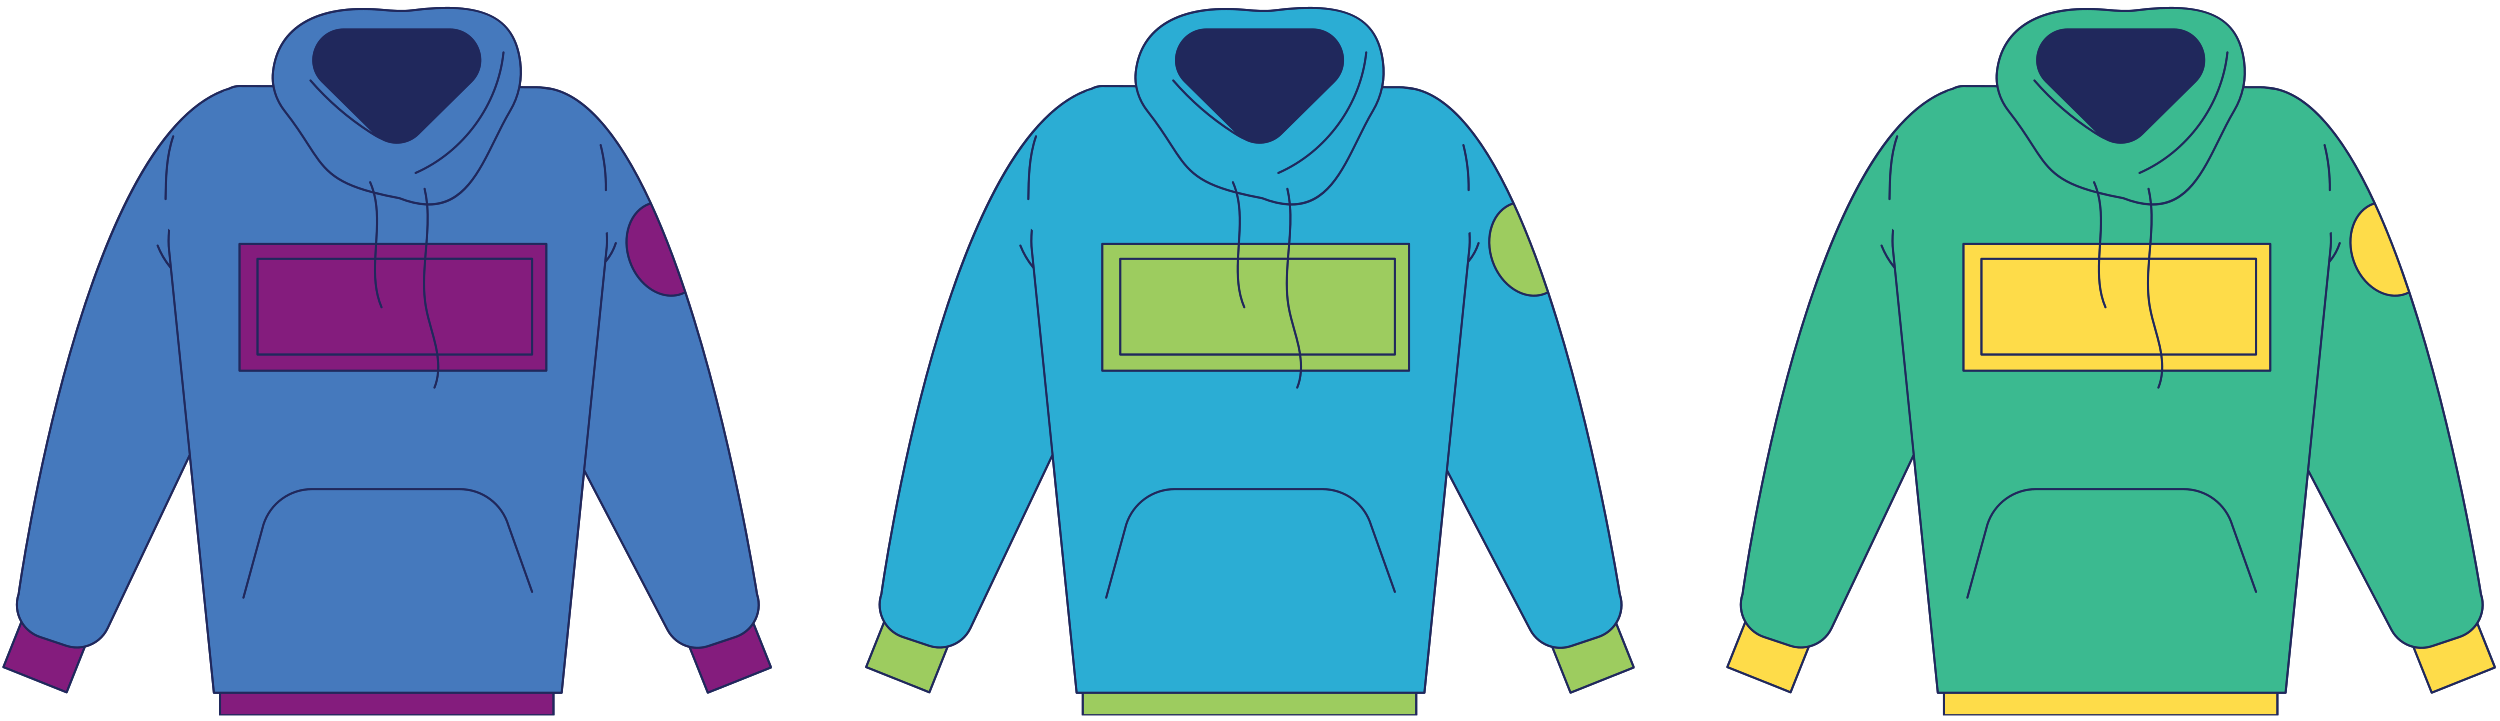
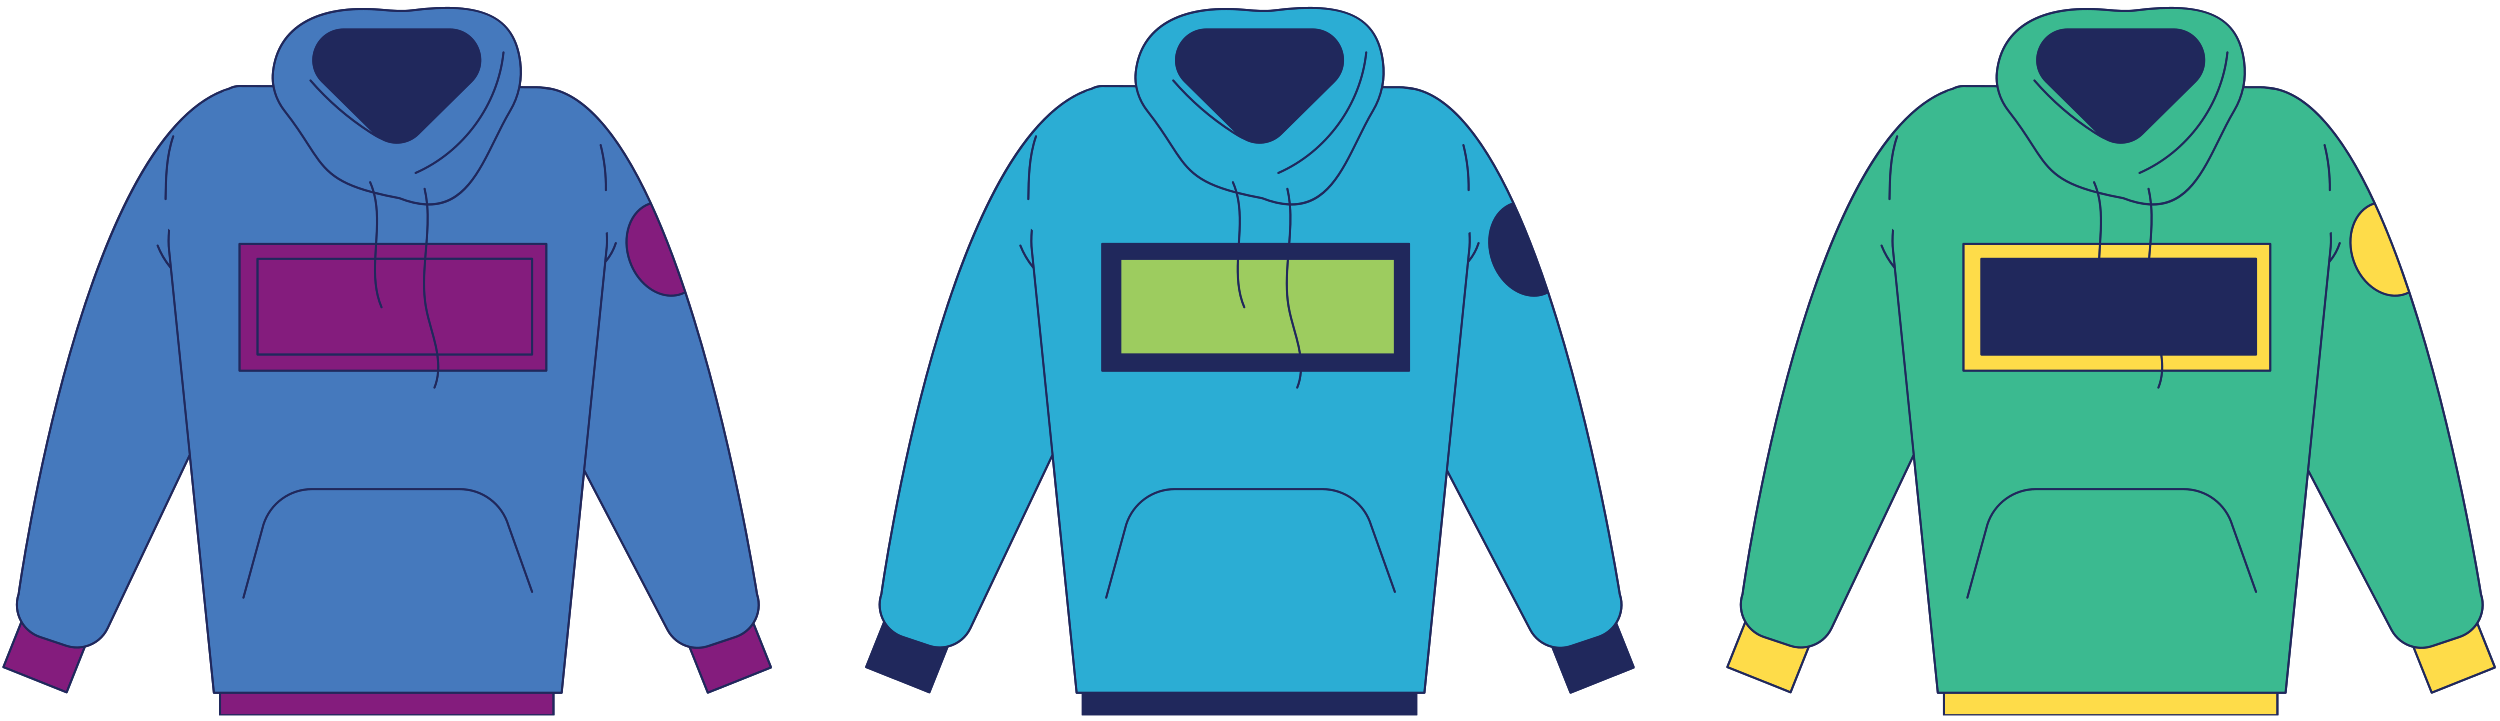
<svg xmlns="http://www.w3.org/2000/svg" width="600" zoomAndPan="magnify" viewBox="0 0 450 129.75" height="173" preserveAspectRatio="xMidYMid meet" version="1.0">
  <defs>
    <clipPath id="3c3e2a75cc">
      <path d="M 0.434 1 L 138.914 1 L 138.914 128.75 L 0.434 128.75 Z M 0.434 1 " clip-rule="nonzero" />
    </clipPath>
    <clipPath id="aa2d6e9298">
      <path d="M 0.434 36 L 138.914 36 L 138.914 128.75 L 0.434 128.75 Z M 0.434 36 " clip-rule="nonzero" />
    </clipPath>
    <clipPath id="0218337b0f">
      <path d="M 0.434 1 L 138.914 1 L 138.914 128.75 L 0.434 128.75 Z M 0.434 1 " clip-rule="nonzero" />
    </clipPath>
    <clipPath id="de56e2eb18">
      <path d="M 155.727 1 L 294.211 1 L 294.211 128.75 L 155.727 128.75 Z M 155.727 1 " clip-rule="nonzero" />
    </clipPath>
    <clipPath id="d6b121dbea">
      <path d="M 156 36 L 294 36 L 294 128.75 L 156 128.75 Z M 156 36 " clip-rule="nonzero" />
    </clipPath>
    <clipPath id="aca9b86902">
      <path d="M 155.727 1 L 294.211 1 L 294.211 128.75 L 155.727 128.75 Z M 155.727 1 " clip-rule="nonzero" />
    </clipPath>
    <clipPath id="b11cae3d01">
      <path d="M 310.738 1 L 449.223 1 L 449.223 128.75 L 310.738 128.75 Z M 310.738 1 " clip-rule="nonzero" />
    </clipPath>
    <clipPath id="538dec47cd">
      <path d="M 311 36 L 449 36 L 449 128.75 L 311 128.75 Z M 311 36 " clip-rule="nonzero" />
    </clipPath>
    <clipPath id="94c8178187">
      <path d="M 310.738 1 L 449.223 1 L 449.223 128.75 L 310.738 128.75 Z M 310.738 1 " clip-rule="nonzero" />
    </clipPath>
  </defs>
  <g clip-path="url(#3c3e2a75cc)">
    <path fill="#20285c" d="M 138.949 120.066 L 135.805 112.184 C 136.793 110.594 137.027 108.668 136.438 106.918 C 136.395 106.625 131.863 77.578 123.535 52.551 C 122.785 50.289 122.02 48.113 121.242 46.039 C 119.949 42.578 118.637 39.395 117.309 36.52 C 111.102 23.059 104.504 16.023 97.703 15.602 C 97.691 15.602 97.676 15.602 97.664 15.602 C 97.434 15.562 97.203 15.535 96.969 15.535 L 93.699 15.52 C 93.969 14.086 94.012 12.602 93.816 11.109 C 92.738 2.859 86.832 0.047 74.055 1.699 C 72.422 1.906 70.727 1.766 69.094 1.621 L 68.516 1.574 C 57.02 0.613 49.891 4.742 48.965 12.902 C 48.871 13.715 48.891 14.531 49.008 15.34 L 43.09 15.312 C 42.438 15.312 41.781 15.484 41.125 15.809 C 35.242 17.625 29.648 23.254 24.477 32.562 C 20.125 40.402 16.059 50.867 12.391 63.66 C 6.152 85.438 3.199 106.707 3.18 106.887 C 2.621 108.566 2.801 110.398 3.664 111.941 L 0.449 120.004 C 0.43 120.051 0.43 120.102 0.449 120.145 C 0.465 120.188 0.504 120.227 0.547 120.242 L 11.918 124.781 C 11.941 124.789 11.965 124.793 11.988 124.793 C 12.016 124.793 12.039 124.789 12.062 124.781 C 12.105 124.762 12.145 124.723 12.164 124.68 L 15.41 116.531 C 17.23 116.074 18.734 114.844 19.539 113.141 L 34.051 82.535 L 38.32 124.715 C 38.332 124.805 38.41 124.879 38.504 124.879 L 39.426 124.879 L 39.426 128.746 C 39.426 128.848 39.508 128.93 39.609 128.93 L 99.621 128.93 C 99.723 128.93 99.805 128.848 99.805 128.746 L 99.805 124.879 L 101.094 124.879 C 101.188 124.879 101.266 124.809 101.277 124.715 L 105.273 85.27 L 119.984 113.426 C 120.812 115.004 122.27 116.148 123.984 116.594 L 127.238 124.742 C 127.266 124.816 127.336 124.855 127.406 124.855 C 127.43 124.855 127.449 124.852 127.477 124.844 L 138.848 120.305 C 138.895 120.289 138.93 120.25 138.949 120.207 C 138.965 120.164 138.965 120.113 138.949 120.066 Z M 138.949 120.066 " fill-opacity="1" fill-rule="nonzero" />
  </g>
  <path fill="#4579bd" d="M 67.855 43.711 C 68.062 40.52 68.176 37.66 67.504 34.938 L 67.492 34.875 L 67.551 34.891 C 68.828 35.211 70.23 35.516 71.836 35.812 L 71.844 35.812 C 73.598 36.496 75.234 36.879 76.711 36.945 L 76.742 36.945 L 76.746 36.98 C 76.934 39.238 76.797 41.551 76.625 43.711 L 76.621 43.746 L 67.855 43.746 Z M 135.473 112.094 L 135.461 112.109 C 134.738 113.238 133.633 114.094 132.352 114.523 L 127.438 116.164 C 126.367 116.52 125.23 116.566 124.152 116.301 C 122.488 115.898 121.07 114.797 120.27 113.27 L 105.297 84.609 L 105.297 84.598 L 109.086 47.191 L 109.109 47.176 C 109.121 47.172 109.125 47.168 109.133 47.16 C 109.961 46.184 110.602 45.023 110.984 43.809 C 111.008 43.73 110.965 43.648 110.887 43.625 C 110.848 43.613 110.809 43.617 110.773 43.637 C 110.738 43.652 110.715 43.684 110.699 43.719 C 110.375 44.738 109.863 45.73 109.211 46.59 L 109.129 46.691 L 109.285 45.16 C 109.406 44.266 109.43 43.141 109.352 41.82 C 109.262 41.867 109.168 41.914 109.066 41.957 C 109.133 43.211 109.109 44.277 108.996 45.125 L 100.957 124.547 L 38.637 124.547 L 38.633 124.516 L 30.594 45.113 C 30.465 44.168 30.457 42.949 30.57 41.492 C 30.473 41.41 30.383 41.332 30.297 41.246 C 30.164 42.824 30.164 44.137 30.301 45.148 L 30.566 47.754 L 30.488 47.652 C 29.66 46.559 28.996 45.383 28.512 44.156 C 28.484 44.082 28.398 44.043 28.32 44.07 C 28.246 44.098 28.207 44.184 28.242 44.262 C 28.82 45.727 29.621 47.09 30.621 48.305 L 30.629 48.312 L 30.629 48.324 L 34.023 81.832 L 34.02 81.844 L 19.25 113 C 18.473 114.637 17.016 115.82 15.246 116.234 C 14.172 116.496 13.047 116.449 11.984 116.094 L 7.266 114.52 C 6.926 114.406 6.594 114.262 6.277 114.09 C 5.332 113.566 4.547 112.797 4.004 111.855 C 3.148 110.379 2.969 108.594 3.516 106.957 C 3.539 106.75 6.465 85.602 12.727 63.75 C 18.035 45.215 27.043 22.004 39.801 16.641 L 40.031 16.547 L 39.977 16.594 C 40.359 16.367 40.57 16.27 41.172 16.164 C 41.828 15.816 42.48 15.645 43.102 15.645 L 49.117 15.668 L 49.121 15.699 C 49.422 17.266 50.129 18.797 51.172 20.117 C 52.98 22.418 54.207 24.32 55.289 26.004 C 58.129 30.414 59.688 32.84 67.164 34.789 L 67.184 34.793 L 67.188 34.812 C 67.898 37.547 67.785 40.461 67.574 43.715 L 67.57 43.75 L 43.129 43.75 C 43.047 43.75 42.98 43.816 42.98 43.898 L 42.98 66.723 C 42.98 66.805 43.047 66.871 43.129 66.871 L 78.723 66.871 L 78.719 66.91 C 78.645 67.945 78.426 68.887 78.082 69.715 C 78.055 69.785 78.086 69.875 78.16 69.906 C 78.234 69.934 78.324 69.898 78.352 69.824 C 78.711 68.961 78.934 67.98 79.016 66.898 L 79.02 66.867 L 98.355 66.867 C 98.434 66.867 98.5 66.801 98.5 66.719 L 98.5 43.895 C 98.5 43.812 98.434 43.746 98.355 43.746 L 76.93 43.746 L 76.934 43.707 C 77.105 41.555 77.238 39.254 77.055 36.992 L 77.039 36.961 L 77.078 36.961 C 77.098 36.961 77.117 36.961 77.137 36.961 C 77.16 36.961 77.18 36.961 77.203 36.961 C 83.449 36.961 86.258 31.262 89.227 25.227 C 90.094 23.469 90.988 21.656 91.969 20 C 92.734 18.715 93.277 17.328 93.59 15.875 L 93.598 15.848 L 93.629 15.848 L 96.965 15.859 C 97.219 15.859 97.492 15.895 97.801 15.969 C 98.348 16.035 98.77 16.09 99.09 16.141 L 99.039 16.109 L 99.262 16.16 C 105.344 17.484 111.285 24.32 116.918 36.477 L 116.938 36.512 L 116.898 36.527 C 115.148 37.145 113.805 38.582 113.117 40.57 C 112.426 42.559 112.465 44.867 113.23 47.078 C 114.52 50.789 117.645 53.383 120.832 53.383 C 121.465 53.383 122.09 53.277 122.68 53.07 C 122.848 53.012 123.027 52.934 123.234 52.84 L 123.273 52.82 L 123.285 52.863 C 131.203 76.723 135.633 103.941 136.109 106.969 L 136.117 107.004 C 136.688 108.711 136.457 110.57 135.473 112.094 Z M 109.203 34.223 C 109.246 31.48 108.93 28.738 108.262 26.078 C 108.25 26.039 108.23 26.008 108.191 25.984 C 108.168 25.973 108.145 25.965 108.117 25.965 C 108.105 25.965 108.094 25.965 108.082 25.969 C 108.004 25.984 107.957 26.066 107.973 26.148 C 108.637 28.785 108.949 31.496 108.91 34.215 C 108.91 34.297 108.973 34.363 109.055 34.363 C 109.137 34.367 109.203 34.301 109.203 34.223 Z M 95.922 106.484 L 91.652 94.535 C 90.457 90.562 86.867 87.898 82.723 87.898 L 56.164 87.898 C 52.105 87.898 48.539 90.492 47.285 94.359 L 43.676 107.543 C 43.656 107.621 43.703 107.699 43.781 107.723 C 43.859 107.746 43.938 107.695 43.961 107.621 L 47.57 94.441 C 48.781 90.703 52.234 88.191 56.164 88.191 L 82.723 88.191 C 86.734 88.191 90.215 90.777 91.375 94.625 L 95.641 106.586 C 95.656 106.621 95.68 106.652 95.719 106.668 C 95.754 106.684 95.793 106.688 95.828 106.672 C 95.906 106.648 95.945 106.562 95.922 106.484 Z M 29.953 35.84 C 30.008 32.086 30.066 28.203 31.32 24.586 C 31.348 24.508 31.309 24.426 31.23 24.398 C 31.215 24.395 31.195 24.391 31.184 24.391 C 31.121 24.391 31.062 24.43 31.043 24.492 C 29.77 28.152 29.715 32.059 29.652 35.836 C 29.652 35.918 29.715 35.988 29.797 35.988 C 29.887 35.988 29.953 35.922 29.953 35.84 Z M 51.383 19.938 C 49.758 17.871 49.012 15.387 49.293 12.941 C 50.199 4.984 57.195 0.961 68.484 1.902 L 69.062 1.953 C 70.715 2.094 72.426 2.242 74.098 2.023 C 86.805 0.383 92.422 3.027 93.484 11.148 C 93.887 14.215 93.27 17.223 91.715 19.848 C 90.727 21.52 89.832 23.34 88.961 25.094 C 86.039 31.031 83.277 36.645 77.133 36.645 C 77.117 36.641 77.102 36.645 77.086 36.645 C 77.07 36.645 77.055 36.645 77.043 36.645 L 77.008 36.645 L 77.004 36.609 C 76.914 35.66 76.77 34.789 76.574 33.953 C 76.566 33.914 76.539 33.883 76.508 33.859 C 76.473 33.84 76.434 33.832 76.398 33.844 C 76.32 33.859 76.27 33.941 76.285 34.02 C 76.477 34.824 76.613 35.664 76.707 36.59 L 76.711 36.629 L 76.664 36.629 C 75.223 36.562 73.625 36.195 71.914 35.527 C 70.219 35.211 68.746 34.891 67.422 34.555 L 67.398 34.551 L 67.391 34.527 C 67.211 33.879 67.004 33.297 66.758 32.746 C 66.742 32.707 66.715 32.684 66.676 32.668 C 66.641 32.652 66.602 32.652 66.562 32.672 C 66.527 32.688 66.5 32.715 66.484 32.754 C 66.473 32.789 66.473 32.828 66.488 32.867 C 66.699 33.34 66.883 33.844 67.051 34.402 L 67.066 34.465 L 67.004 34.445 C 59.816 32.527 58.285 30.156 55.52 25.848 C 54.438 24.164 53.207 22.25 51.383 19.938 Z M 66.93 23.828 C 66.879 23.797 66.832 23.766 66.781 23.73 C 62.758 21.152 59.129 18.008 56 14.391 C 55.973 14.363 55.938 14.344 55.898 14.34 C 55.895 14.34 55.891 14.34 55.887 14.34 C 55.848 14.34 55.816 14.352 55.789 14.379 C 55.762 14.402 55.742 14.441 55.738 14.477 C 55.734 14.512 55.75 14.555 55.777 14.582 C 58.922 18.223 62.57 21.383 66.621 23.98 C 67.23 24.371 67.953 24.812 68.719 25.145 C 70.887 26.332 73.625 25.949 75.379 24.215 L 84.91 14.812 C 86.57 13.172 87.051 10.816 86.164 8.66 C 85.277 6.504 83.281 5.16 80.949 5.16 L 61.891 5.16 C 59.559 5.16 57.562 6.504 56.676 8.66 C 55.785 10.816 56.27 13.176 57.93 14.812 L 67.309 24.062 Z M 74.867 31.266 C 83.562 27.453 89.805 18.891 90.773 9.449 C 90.777 9.406 90.766 9.371 90.742 9.34 C 90.715 9.312 90.684 9.293 90.641 9.285 C 90.637 9.285 90.633 9.285 90.629 9.285 C 90.555 9.285 90.492 9.344 90.48 9.418 C 89.52 18.754 83.344 27.227 74.746 30.996 C 74.672 31.031 74.641 31.113 74.672 31.191 C 74.707 31.262 74.797 31.297 74.867 31.266 Z M 74.867 31.266 " fill-opacity="1" fill-rule="nonzero" />
  <g clip-path="url(#aa2d6e9298)">
    <path fill="#841c7d" d="M 78.73 66.578 L 43.262 66.578 L 43.262 44.047 L 67.539 44.047 L 67.535 44.109 C 67.484 44.926 67.438 45.66 67.402 46.402 L 67.402 46.438 L 46.355 46.438 C 46.273 46.438 46.207 46.504 46.207 46.586 L 46.207 63.82 C 46.207 63.898 46.273 63.965 46.355 63.965 L 78.59 63.965 L 78.594 64 C 78.719 64.918 78.77 65.777 78.734 66.547 Z M 76.402 46.402 C 76.434 46.008 76.465 45.617 76.5 45.227 L 76.512 45.109 C 76.539 44.77 76.57 44.426 76.594 44.09 L 76.598 44.047 L 67.836 44.047 L 67.832 44.129 C 67.781 44.934 67.734 45.66 67.699 46.398 L 67.699 46.434 L 76.402 46.434 Z M 95.93 46.582 L 95.93 63.816 C 95.93 63.895 95.863 63.961 95.781 63.961 L 78.887 63.961 L 78.891 64.004 C 79.016 64.922 79.059 65.773 79.027 66.539 L 79.027 66.574 L 98.191 66.574 L 98.191 44.043 L 76.891 44.043 L 76.887 44.078 C 76.855 44.43 76.828 44.781 76.797 45.129 C 76.762 45.551 76.727 45.969 76.691 46.395 L 76.688 46.434 L 95.777 46.434 C 95.863 46.438 95.93 46.5 95.93 46.582 Z M 39.754 128.598 L 99.469 128.598 L 99.469 124.844 L 39.754 124.844 Z M 135.566 112.488 L 135.523 112.543 C 134.77 113.586 133.676 114.391 132.441 114.801 L 127.527 116.445 C 126.523 116.777 125.449 116.852 124.422 116.66 L 124.355 116.652 L 127.465 124.449 L 127.48 124.48 L 138.543 120.066 L 138.578 120.051 Z M 11.879 116.379 L 7.16 114.801 C 5.84 114.363 4.695 113.48 3.93 112.32 L 3.891 112.262 L 0.82 119.957 L 0.805 119.988 L 11.867 124.402 L 11.902 124.418 L 15 116.648 L 15.027 116.586 L 14.961 116.594 C 13.941 116.781 12.875 116.711 11.879 116.379 Z M 117.07 36.805 L 117.059 36.777 L 117.016 36.793 C 115.344 37.371 114.059 38.746 113.391 40.664 C 112.719 42.594 112.762 44.836 113.504 46.98 C 114.246 49.109 115.594 50.887 117.312 51.988 C 118.445 52.719 119.645 53.086 120.816 53.086 C 121.418 53.086 122.008 52.988 122.578 52.789 C 122.77 52.723 122.961 52.641 123.148 52.551 L 123.176 52.539 L 123.164 52.508 C 121.203 46.602 119.152 41.324 117.07 36.805 Z M 117.07 36.805 " fill-opacity="1" fill-rule="nonzero" />
  </g>
  <path fill="#841c7d" d="M 95.633 46.727 L 95.633 63.668 L 78.844 63.668 L 78.84 63.637 C 78.77 63.176 78.691 62.754 78.605 62.359 C 78.379 61.316 78.082 60.27 77.797 59.258 C 77.414 57.902 77.02 56.5 76.781 55.09 C 76.348 52.512 76.422 49.898 76.664 46.766 L 76.668 46.73 L 95.633 46.73 Z M 78.32 62.418 C 78.09 61.383 77.801 60.344 77.512 59.336 C 77.129 57.973 76.73 56.562 76.488 55.133 C 76.051 52.527 76.125 49.906 76.371 46.766 L 76.375 46.723 L 67.684 46.723 L 67.684 46.762 C 67.574 49.41 67.625 52.484 68.812 55.25 C 68.844 55.324 68.809 55.414 68.734 55.445 C 68.66 55.48 68.574 55.441 68.539 55.367 C 67.328 52.551 67.277 49.438 67.383 46.766 L 67.383 46.727 L 46.496 46.727 L 46.496 63.668 L 78.547 63.668 L 78.539 63.625 C 78.477 63.199 78.398 62.805 78.32 62.418 Z M 78.32 62.418 " fill-opacity="1" fill-rule="nonzero" />
  <g clip-path="url(#0218337b0f)">
    <path fill="#20285c" d="M 138.949 120.066 L 135.805 112.184 C 136.793 110.594 137.027 108.668 136.438 106.918 C 136.395 106.625 131.863 77.578 123.535 52.551 C 122.785 50.289 122.02 48.113 121.242 46.039 C 119.949 42.578 118.637 39.395 117.309 36.52 C 111.102 23.059 104.504 16.023 97.703 15.602 C 97.691 15.602 97.676 15.602 97.664 15.602 C 97.434 15.562 97.203 15.535 96.969 15.535 L 93.699 15.52 C 93.969 14.086 94.012 12.602 93.816 11.109 C 92.738 2.859 86.832 0.047 74.055 1.699 C 72.422 1.906 70.727 1.766 69.094 1.621 L 68.516 1.574 C 57.02 0.613 49.891 4.742 48.965 12.902 C 48.871 13.715 48.891 14.531 49.008 15.34 L 43.09 15.312 C 42.438 15.312 41.781 15.484 41.125 15.809 C 35.242 17.625 29.648 23.254 24.477 32.562 C 20.125 40.402 16.059 50.867 12.391 63.66 C 6.152 85.438 3.199 106.707 3.18 106.887 C 2.621 108.566 2.801 110.398 3.664 111.941 L 0.449 120.004 C 0.43 120.051 0.43 120.102 0.449 120.145 C 0.465 120.188 0.504 120.227 0.547 120.242 L 11.918 124.781 C 11.941 124.789 11.965 124.793 11.988 124.793 C 12.016 124.793 12.039 124.789 12.062 124.781 C 12.105 124.762 12.145 124.723 12.164 124.68 L 15.41 116.531 C 17.23 116.074 18.734 114.844 19.539 113.141 L 34.051 82.535 L 38.32 124.715 C 38.332 124.805 38.41 124.879 38.504 124.879 L 39.426 124.879 L 39.426 128.746 C 39.426 128.848 39.508 128.93 39.609 128.93 L 99.621 128.93 C 99.723 128.93 99.805 128.848 99.805 128.746 L 99.805 124.879 L 101.094 124.879 C 101.188 124.879 101.266 124.809 101.277 124.715 L 105.273 85.27 L 119.984 113.426 C 120.812 115.004 122.27 116.148 123.984 116.594 L 127.238 124.742 C 127.266 124.816 127.336 124.855 127.406 124.855 C 127.43 124.855 127.449 124.852 127.477 124.844 L 138.848 120.305 C 138.895 120.289 138.93 120.25 138.949 120.207 C 138.965 120.164 138.965 120.113 138.949 120.066 Z M 127.508 124.434 L 124.418 116.699 C 125.453 116.891 126.527 116.816 127.543 116.48 L 132.457 114.84 C 133.707 114.418 134.797 113.621 135.559 112.566 L 138.539 120.039 Z M 109.125 47.211 C 109.137 47.199 109.152 47.191 109.168 47.176 C 109.996 46.199 110.637 45.035 111.023 43.812 C 111.051 43.715 111 43.613 110.902 43.582 C 110.801 43.551 110.703 43.602 110.668 43.703 C 110.344 44.723 109.836 45.699 109.191 46.559 L 109.332 45.156 C 109.457 44.23 109.477 43.07 109.395 41.75 C 109.281 41.816 109.164 41.871 109.039 41.922 C 109.105 43.152 109.086 44.238 108.965 45.113 L 100.926 124.512 L 38.668 124.512 L 30.629 45.109 C 30.496 44.141 30.496 42.895 30.609 41.473 C 30.484 41.379 30.375 41.273 30.27 41.156 C 30.133 42.727 30.121 44.098 30.266 45.148 L 30.516 47.621 C 29.707 46.555 29.035 45.387 28.543 44.137 C 28.504 44.039 28.398 43.996 28.305 44.031 C 28.207 44.07 28.164 44.176 28.199 44.273 C 28.777 45.742 29.586 47.105 30.586 48.324 L 33.977 81.824 L 19.207 112.98 C 18.438 114.609 16.984 115.781 15.227 116.199 C 14.156 116.461 13.035 116.406 11.984 116.059 L 7.266 114.48 C 6.922 114.367 6.598 114.223 6.281 114.051 C 5.348 113.535 4.562 112.773 4.023 111.836 C 3.172 110.367 2.992 108.602 3.531 106.965 C 3.562 106.75 6.516 85.504 12.746 63.758 C 18.152 44.883 27.137 21.992 39.797 16.676 C 39.73 16.73 39.664 16.785 39.594 16.844 C 40.277 16.453 40.395 16.328 41.164 16.195 C 41.809 15.855 42.453 15.676 43.086 15.676 L 49.066 15.703 C 49.367 17.273 50.062 18.793 51.121 20.137 C 52.934 22.438 54.16 24.344 55.242 26.027 C 58.102 30.469 59.648 32.871 67.133 34.82 C 67.871 37.652 67.711 40.715 67.52 43.711 L 43.109 43.711 C 43.008 43.711 42.926 43.793 42.926 43.898 L 42.926 66.723 C 42.926 66.828 43.008 66.906 43.109 66.906 L 78.664 66.906 C 78.586 67.922 78.383 68.855 78.027 69.699 C 77.988 69.789 78.031 69.902 78.129 69.938 C 78.148 69.949 78.176 69.953 78.195 69.953 C 78.27 69.953 78.336 69.906 78.367 69.84 C 78.738 68.949 78.953 67.973 79.027 66.902 L 98.332 66.902 C 98.434 66.902 98.516 66.824 98.516 66.719 L 98.516 43.895 C 98.516 43.789 98.434 43.711 98.332 43.711 L 76.949 43.711 C 77.125 41.48 77.25 39.223 77.07 36.988 C 77.109 36.988 77.156 36.992 77.195 36.992 C 83.465 36.992 86.293 31.25 89.254 25.238 C 90.117 23.484 91.008 21.672 91.992 20.016 C 92.762 18.715 93.309 17.328 93.617 15.879 L 96.957 15.895 C 97.23 15.895 97.508 15.934 97.785 15.996 C 98.477 16.082 98.934 16.141 99.266 16.199 C 99.258 16.195 99.25 16.188 99.242 16.184 C 105.316 17.512 111.242 24.32 116.875 36.477 C 115.117 37.102 113.766 38.539 113.07 40.543 C 112.375 42.543 112.418 44.863 113.184 47.074 C 114.508 50.891 117.688 53.402 120.82 53.402 C 121.445 53.402 122.07 53.305 122.684 53.09 C 122.871 53.023 123.059 52.941 123.242 52.855 C 131.52 77.805 136.02 106.668 136.07 106.988 C 136.641 108.699 136.41 110.547 135.438 112.059 C 134.719 113.188 133.613 114.043 132.332 114.473 L 127.418 116.113 C 126.355 116.461 125.227 116.512 124.152 116.25 C 122.496 115.852 121.094 114.754 120.297 113.238 L 105.328 84.582 Z M 99.434 128.562 L 39.789 128.562 L 39.789 124.879 L 99.434 124.879 Z M 0.855 119.973 L 3.902 112.344 C 4.676 113.516 5.816 114.395 7.152 114.84 L 11.871 116.414 C 12.875 116.75 13.945 116.828 14.977 116.637 L 11.891 124.375 Z M 49.328 12.945 C 50.23 5.012 57.211 1 68.48 1.941 L 69.059 1.988 C 70.715 2.133 72.43 2.277 74.102 2.062 C 86.785 0.422 92.391 3.055 93.445 11.152 C 93.844 14.211 93.238 17.211 91.684 19.824 C 90.691 21.496 89.793 23.316 88.93 25.078 C 86.027 30.969 83.254 36.605 77.133 36.605 C 77.105 36.605 77.07 36.602 77.043 36.602 C 76.953 35.707 76.816 34.816 76.605 33.938 C 76.586 33.84 76.484 33.777 76.387 33.801 C 76.285 33.824 76.227 33.922 76.25 34.023 C 76.449 34.871 76.586 35.727 76.668 36.59 C 75.27 36.527 73.703 36.18 71.926 35.488 C 70.219 35.172 68.738 34.848 67.434 34.512 C 67.262 33.906 67.055 33.309 66.797 32.727 C 66.758 32.633 66.648 32.59 66.555 32.633 C 66.465 32.676 66.418 32.785 66.465 32.879 C 66.684 33.379 66.867 33.887 67.02 34.406 C 59.848 32.492 58.332 30.137 55.555 25.824 C 54.469 24.133 53.234 22.219 51.414 19.902 C 49.793 17.852 49.055 15.379 49.328 12.945 Z M 76.59 43.715 L 67.895 43.715 C 68.086 40.766 68.238 37.75 67.547 34.93 C 68.805 35.246 70.219 35.551 71.836 35.852 C 73.664 36.566 75.273 36.926 76.715 36.988 C 76.895 39.215 76.766 41.48 76.59 43.715 Z M 43.297 44.086 L 67.5 44.086 C 67.5 44.094 67.5 44.098 67.5 44.105 C 67.449 44.867 67.398 45.633 67.363 46.402 L 46.352 46.402 C 46.246 46.402 46.168 46.48 46.168 46.586 L 46.168 63.82 C 46.168 63.922 46.246 64.004 46.352 64.004 L 78.555 64.004 C 78.68 64.91 78.727 65.754 78.695 66.547 L 43.297 66.547 Z M 68.844 55.238 C 67.711 52.602 67.598 49.688 67.719 46.766 L 76.34 46.766 C 76.121 49.547 75.996 52.383 76.457 55.141 C 76.695 56.57 77.094 57.98 77.48 59.344 C 77.762 60.352 78.059 61.391 78.281 62.426 C 78.375 62.84 78.445 63.238 78.508 63.629 L 46.539 63.629 L 46.539 46.766 L 67.352 46.766 C 67.23 49.727 67.348 52.68 68.508 55.383 C 68.535 55.453 68.605 55.496 68.676 55.496 C 68.703 55.496 68.723 55.492 68.75 55.48 C 68.844 55.441 68.887 55.336 68.844 55.238 Z M 78.645 62.348 C 78.414 61.305 78.121 60.258 77.832 59.246 C 77.449 57.891 77.055 56.488 76.82 55.082 C 76.363 52.355 76.492 49.539 76.707 46.77 L 95.602 46.77 L 95.602 63.633 L 78.879 63.633 C 78.812 63.215 78.738 62.793 78.645 62.348 Z M 78.926 64 L 95.781 64 C 95.883 64 95.965 63.918 95.965 63.816 L 95.965 46.582 C 95.965 46.477 95.883 46.398 95.781 46.398 L 76.73 46.398 C 76.766 45.973 76.801 45.555 76.84 45.133 C 76.867 44.785 76.898 44.434 76.926 44.082 L 98.156 44.082 L 98.156 66.539 L 79.066 66.539 C 79.098 65.75 79.047 64.902 78.926 64 Z M 76.469 45.105 C 76.434 45.535 76.398 45.965 76.363 46.398 L 67.734 46.398 C 67.77 45.637 67.82 44.879 67.867 44.129 C 67.867 44.113 67.871 44.098 67.871 44.086 L 76.559 44.086 C 76.531 44.426 76.5 44.766 76.469 45.105 Z M 123.137 52.516 C 122.953 52.609 122.762 52.684 122.574 52.75 C 119.117 53.953 115.07 51.352 113.547 46.965 C 112.805 44.828 112.762 42.594 113.43 40.676 C 114.094 38.77 115.375 37.402 117.035 36.824 L 117.043 36.82 C 119.117 41.34 121.168 46.617 123.137 52.516 Z M 95.953 106.473 C 95.988 106.57 95.938 106.676 95.844 106.711 C 95.746 106.746 95.641 106.695 95.609 106.602 L 91.34 94.637 C 90.184 90.801 86.723 88.227 82.723 88.227 L 56.164 88.227 C 52.25 88.227 48.809 90.727 47.602 94.449 L 43.996 107.625 C 43.973 107.707 43.898 107.762 43.816 107.762 C 43.805 107.762 43.785 107.758 43.77 107.754 C 43.672 107.73 43.613 107.625 43.641 107.531 L 47.254 94.348 C 48.512 90.461 52.09 87.859 56.164 87.859 L 82.723 87.859 C 86.883 87.859 90.488 90.535 91.688 94.523 Z M 31.008 24.48 C 31.043 24.383 31.148 24.332 31.246 24.367 C 31.34 24.398 31.391 24.504 31.359 24.602 C 30.102 28.211 30.047 32.09 29.988 35.844 C 29.988 35.945 29.906 36.027 29.805 36.027 C 29.805 36.027 29.805 36.027 29.801 36.027 C 29.699 36.027 29.617 35.941 29.621 35.836 C 29.676 32.055 29.734 28.145 31.008 24.48 Z M 108.297 26.07 C 108.969 28.734 109.285 31.48 109.246 34.227 C 109.246 34.324 109.16 34.406 109.062 34.406 C 109.062 34.406 109.062 34.406 109.059 34.406 C 108.953 34.406 108.871 34.32 108.875 34.219 C 108.918 31.504 108.605 28.789 107.941 26.16 C 107.914 26.059 107.977 25.961 108.074 25.934 C 108.172 25.91 108.273 25.973 108.297 26.07 Z M 55.75 14.609 C 55.684 14.531 55.691 14.418 55.77 14.348 C 55.844 14.281 55.961 14.289 56.031 14.367 C 59.16 17.977 62.781 21.117 66.801 23.699 C 66.879 23.746 66.961 23.797 67.039 23.848 L 57.902 14.836 C 54.293 11.273 56.816 5.121 61.891 5.121 L 80.949 5.121 C 86.02 5.121 88.547 11.273 84.934 14.836 L 75.406 24.242 C 73.586 26.039 70.844 26.352 68.703 25.18 C 67.949 24.852 67.246 24.426 66.605 24.012 C 62.555 21.414 58.902 18.246 55.75 14.609 Z M 90.445 9.414 C 90.457 9.312 90.555 9.242 90.648 9.25 C 90.75 9.258 90.82 9.348 90.812 9.449 C 89.844 18.906 83.59 27.48 74.887 31.297 C 74.863 31.309 74.84 31.312 74.812 31.312 C 74.742 31.312 74.672 31.273 74.645 31.203 C 74.605 31.109 74.645 31 74.738 30.961 C 83.32 27.199 89.484 18.738 90.445 9.414 Z M 90.445 9.414 " fill-opacity="1" fill-rule="nonzero" />
  </g>
  <g clip-path="url(#de56e2eb18)">
    <path fill="#20285c" d="M 294.242 120.066 L 291.102 112.184 C 292.09 110.594 292.32 108.668 291.734 106.918 C 291.688 106.625 287.16 77.578 278.832 52.551 C 278.082 50.289 277.316 48.113 276.539 46.039 C 275.246 42.578 273.934 39.395 272.602 36.52 C 266.395 23.059 259.797 16.023 253 15.602 C 252.988 15.602 252.973 15.602 252.961 15.602 C 252.73 15.562 252.496 15.535 252.266 15.535 L 248.996 15.52 C 249.266 14.086 249.305 12.602 249.109 11.109 C 248.035 2.859 242.125 0.047 229.352 1.699 C 227.715 1.906 226.023 1.766 224.387 1.621 L 223.809 1.574 C 212.316 0.613 205.188 4.742 204.262 12.902 C 204.168 13.715 204.188 14.531 204.305 15.34 L 198.383 15.312 C 197.734 15.312 197.078 15.484 196.422 15.809 C 190.539 17.625 184.941 23.254 179.773 32.562 C 175.422 40.402 171.352 50.867 167.688 63.66 C 161.449 85.438 158.492 106.707 158.477 106.887 C 157.914 108.566 158.094 110.398 158.961 111.941 L 155.742 120.004 C 155.723 120.051 155.723 120.102 155.742 120.145 C 155.762 120.188 155.797 120.227 155.844 120.242 L 167.215 124.781 C 167.238 124.789 167.258 124.793 167.285 124.793 C 167.312 124.793 167.332 124.789 167.359 124.781 C 167.402 124.762 167.441 124.723 167.457 124.68 L 170.707 116.531 C 172.527 116.074 174.031 114.844 174.836 113.141 L 189.344 82.535 L 193.617 124.715 C 193.629 124.805 193.703 124.879 193.801 124.879 L 194.723 124.879 L 194.723 128.746 C 194.723 128.848 194.801 128.93 194.906 128.93 L 254.918 128.93 C 255.02 128.93 255.102 128.848 255.102 128.746 L 255.102 124.879 L 256.391 124.879 C 256.484 124.879 256.562 124.809 256.574 124.715 L 260.566 85.27 L 275.281 113.426 C 276.109 115.004 277.566 116.148 279.281 116.594 L 282.531 124.742 C 282.562 124.816 282.633 124.855 282.703 124.855 C 282.723 124.855 282.746 124.852 282.773 124.844 L 294.145 120.305 C 294.188 120.289 294.227 120.25 294.242 120.207 C 294.258 120.164 294.258 120.113 294.242 120.066 Z M 294.242 120.066 " fill-opacity="1" fill-rule="nonzero" />
  </g>
  <path fill="#2badd4" d="M 223.152 43.711 C 223.355 40.52 223.473 37.66 222.801 34.938 L 222.785 34.875 L 222.844 34.891 C 224.121 35.211 225.527 35.516 227.129 35.812 L 227.137 35.812 C 228.895 36.496 230.527 36.879 232.004 36.945 L 232.039 36.945 L 232.043 36.98 C 232.23 39.238 232.094 41.551 231.922 43.711 L 231.918 43.746 L 223.152 43.746 Z M 290.77 112.094 L 290.758 112.109 C 290.031 113.238 288.926 114.094 287.645 114.523 L 282.73 116.164 C 281.664 116.52 280.527 116.566 279.449 116.301 C 277.785 115.898 276.367 114.797 275.566 113.27 L 260.594 84.609 L 260.594 84.598 L 264.383 47.191 L 264.402 47.176 C 264.414 47.172 264.422 47.168 264.43 47.16 C 265.254 46.184 265.895 45.023 266.277 43.809 C 266.305 43.73 266.258 43.648 266.184 43.625 C 266.141 43.613 266.105 43.617 266.066 43.637 C 266.035 43.652 266.008 43.684 265.996 43.719 C 265.672 44.738 265.16 45.73 264.508 46.59 L 264.426 46.691 L 264.582 45.16 C 264.703 44.266 264.723 43.141 264.648 41.82 C 264.559 41.867 264.465 41.914 264.363 41.957 C 264.43 43.211 264.402 44.277 264.289 45.125 L 256.254 124.547 L 193.934 124.547 L 193.93 124.516 L 185.887 45.113 C 185.758 44.168 185.754 42.949 185.867 41.492 C 185.766 41.41 185.68 41.332 185.594 41.246 C 185.457 42.824 185.461 44.137 185.598 45.148 L 185.863 47.754 L 185.785 47.652 C 184.957 46.559 184.289 45.383 183.809 44.156 C 183.777 44.082 183.695 44.043 183.617 44.07 C 183.543 44.098 183.504 44.184 183.535 44.262 C 184.113 45.727 184.918 47.09 185.918 48.305 L 185.926 48.312 L 185.926 48.324 L 189.32 81.832 L 189.316 81.844 L 174.547 113 C 173.77 114.637 172.309 115.82 170.543 116.234 C 169.469 116.496 168.34 116.449 167.281 116.094 L 162.562 114.52 C 162.223 114.406 161.887 114.262 161.574 114.09 C 160.629 113.566 159.844 112.797 159.301 111.855 C 158.445 110.379 158.266 108.594 158.809 106.957 C 158.836 106.75 161.758 85.602 168.02 63.75 C 173.332 45.215 182.34 22.004 195.098 16.641 L 195.328 16.547 L 195.273 16.594 C 195.656 16.367 195.867 16.27 196.465 16.164 C 197.125 15.816 197.777 15.645 198.398 15.645 L 204.41 15.668 L 204.418 15.699 C 204.715 17.266 205.422 18.797 206.465 20.117 C 208.277 22.418 209.504 24.32 210.586 26.004 C 213.422 30.414 214.984 32.84 222.457 34.789 L 222.48 34.793 L 222.484 34.812 C 223.195 37.547 223.082 40.461 222.871 43.715 L 222.867 43.75 L 198.426 43.75 C 198.344 43.75 198.277 43.816 198.277 43.898 L 198.277 66.723 C 198.277 66.805 198.344 66.871 198.426 66.871 L 234.02 66.871 L 234.016 66.91 C 233.938 67.945 233.723 68.887 233.379 69.715 C 233.348 69.785 233.383 69.875 233.457 69.906 C 233.531 69.934 233.617 69.898 233.648 69.824 C 234.008 68.961 234.23 67.98 234.309 66.898 L 234.312 66.867 L 253.648 66.867 C 253.73 66.867 253.797 66.801 253.797 66.719 L 253.797 43.895 C 253.797 43.812 253.73 43.746 253.648 43.746 L 232.227 43.746 L 232.23 43.707 C 232.402 41.555 232.535 39.254 232.352 36.992 L 232.332 36.961 L 232.375 36.961 C 232.391 36.961 232.414 36.961 232.434 36.961 C 232.453 36.961 232.477 36.961 232.5 36.961 C 238.746 36.961 241.551 31.262 244.523 25.227 C 245.387 23.469 246.281 21.656 247.266 20 C 248.027 18.715 248.574 17.328 248.887 15.875 L 248.895 15.848 L 248.922 15.848 L 252.262 15.859 C 252.516 15.859 252.789 15.895 253.098 15.969 C 253.641 16.035 254.066 16.09 254.387 16.141 L 254.336 16.109 L 254.555 16.16 C 260.637 17.484 266.578 24.32 272.211 36.477 L 272.23 36.512 L 272.195 36.527 C 270.445 37.145 269.102 38.582 268.414 40.57 C 267.723 42.559 267.762 44.867 268.527 47.078 C 269.816 50.789 272.941 53.383 276.125 53.383 C 276.758 53.383 277.387 53.277 277.977 53.07 C 278.145 53.012 278.324 52.934 278.531 52.84 L 278.566 52.82 L 278.582 52.863 C 286.496 76.723 290.926 103.941 291.406 106.969 L 291.414 107.004 C 291.984 108.711 291.75 110.57 290.77 112.094 Z M 264.5 34.223 C 264.539 31.48 264.223 28.738 263.559 26.078 C 263.547 26.039 263.523 26.008 263.488 25.984 C 263.465 25.973 263.438 25.965 263.414 25.965 C 263.402 25.965 263.387 25.965 263.375 25.969 C 263.301 25.984 263.25 26.066 263.27 26.148 C 263.934 28.785 264.246 31.496 264.207 34.215 C 264.207 34.297 264.27 34.363 264.348 34.363 C 264.434 34.367 264.5 34.301 264.5 34.223 Z M 251.215 106.484 L 246.949 94.535 C 245.754 90.562 242.164 87.898 238.016 87.898 L 211.457 87.898 C 207.402 87.898 203.832 90.492 202.582 94.359 L 198.973 107.543 C 198.949 107.621 199 107.699 199.078 107.723 C 199.152 107.746 199.234 107.695 199.258 107.621 L 202.863 94.441 C 204.074 90.703 207.531 88.191 211.457 88.191 L 238.016 88.191 C 242.031 88.191 245.508 90.777 246.668 94.625 L 250.938 106.586 C 250.949 106.621 250.977 106.652 251.016 106.668 C 251.051 106.684 251.086 106.688 251.125 106.672 C 251.203 106.648 251.242 106.562 251.215 106.484 Z M 185.246 35.84 C 185.305 32.086 185.363 28.203 186.617 24.586 C 186.645 24.508 186.602 24.426 186.527 24.398 C 186.512 24.395 186.492 24.391 186.477 24.391 C 186.414 24.391 186.359 24.43 186.336 24.492 C 185.062 28.152 185.008 32.059 184.949 35.836 C 184.949 35.918 185.012 35.988 185.094 35.988 C 185.18 35.988 185.246 35.922 185.246 35.84 Z M 206.68 19.938 C 205.051 17.871 204.309 15.387 204.586 12.941 C 205.492 4.984 212.492 0.961 223.781 1.902 L 224.359 1.953 C 226.012 2.094 227.719 2.242 229.391 2.023 C 242.102 0.383 247.719 3.027 248.777 11.148 C 249.18 14.215 248.566 17.223 247.012 19.848 C 246.02 21.52 245.125 23.34 244.258 25.094 C 241.336 31.031 238.574 36.645 232.43 36.645 C 232.414 36.641 232.395 36.645 232.379 36.645 C 232.367 36.645 232.352 36.645 232.336 36.645 L 232.305 36.645 L 232.301 36.609 C 232.207 35.66 232.062 34.789 231.867 33.953 C 231.863 33.914 231.836 33.883 231.805 33.859 C 231.77 33.84 231.73 33.832 231.691 33.844 C 231.613 33.859 231.562 33.941 231.582 34.02 C 231.773 34.824 231.91 35.664 232 36.59 L 232.004 36.629 L 231.961 36.629 C 230.52 36.562 228.922 36.195 227.207 35.527 C 225.516 35.211 224.043 34.891 222.715 34.555 L 222.695 34.551 L 222.688 34.527 C 222.508 33.879 222.301 33.297 222.055 32.746 C 222.039 32.707 222.008 32.684 221.973 32.668 C 221.938 32.652 221.895 32.652 221.859 32.672 C 221.82 32.688 221.797 32.715 221.781 32.754 C 221.766 32.789 221.766 32.828 221.785 32.867 C 221.996 33.34 222.18 33.844 222.344 34.402 L 222.363 34.465 L 222.301 34.445 C 215.109 32.527 213.582 30.156 210.812 25.848 C 209.734 24.164 208.5 22.25 206.68 19.938 Z M 222.227 23.828 C 222.176 23.797 222.129 23.766 222.074 23.73 C 218.051 21.152 214.426 18.008 211.297 14.391 C 211.27 14.363 211.234 14.344 211.191 14.34 C 211.188 14.34 211.184 14.34 211.18 14.34 C 211.145 14.34 211.113 14.352 211.086 14.379 C 211.055 14.402 211.039 14.441 211.035 14.477 C 211.031 14.512 211.047 14.555 211.07 14.582 C 214.219 18.223 217.867 21.383 221.918 23.98 C 222.523 24.371 223.25 24.812 224.012 25.145 C 226.18 26.332 228.922 25.949 230.676 24.215 L 240.203 14.812 C 241.863 13.172 242.348 10.816 241.461 8.66 C 240.574 6.504 238.578 5.16 236.242 5.16 L 217.188 5.16 C 214.855 5.16 212.855 6.504 211.969 8.66 C 211.082 10.816 211.566 13.176 213.227 14.812 L 222.602 24.062 Z M 230.164 31.266 C 238.855 27.453 245.102 18.891 246.07 9.449 C 246.074 9.406 246.062 9.371 246.035 9.34 C 246.012 9.312 245.977 9.293 245.938 9.285 C 245.934 9.285 245.93 9.285 245.926 9.285 C 245.852 9.285 245.785 9.344 245.773 9.418 C 244.812 18.754 238.641 27.227 230.043 30.996 C 229.969 31.031 229.938 31.113 229.965 31.191 C 230.004 31.262 230.09 31.297 230.164 31.266 Z M 230.164 31.266 " fill-opacity="1" fill-rule="nonzero" />
  <g clip-path="url(#d6b121dbea)">
-     <path fill="#9dcc5f" d="M 234.027 66.578 L 198.559 66.578 L 198.559 44.047 L 222.836 44.047 L 222.832 44.109 C 222.777 44.926 222.73 45.66 222.699 46.402 L 222.699 46.438 L 201.648 46.438 C 201.57 46.438 201.504 46.504 201.504 46.586 L 201.504 63.82 C 201.504 63.898 201.57 63.965 201.648 63.965 L 233.887 63.965 L 233.891 64 C 234.016 64.918 234.062 65.777 234.031 66.547 Z M 231.695 46.402 C 231.73 46.008 231.762 45.617 231.797 45.227 L 231.805 45.109 C 231.836 44.77 231.867 44.426 231.891 44.09 L 231.895 44.047 L 223.133 44.047 L 223.129 44.129 C 223.078 44.934 223.027 45.66 222.996 46.398 L 222.996 46.434 L 231.699 46.434 Z M 251.223 46.582 L 251.223 63.816 C 251.223 63.895 251.156 63.961 251.078 63.961 L 234.18 63.961 L 234.184 64.004 C 234.309 64.922 234.355 65.773 234.324 66.539 L 234.324 66.574 L 253.488 66.574 L 253.488 44.043 L 232.188 44.043 L 232.184 44.078 C 232.152 44.43 232.121 44.781 232.094 45.129 C 232.059 45.551 232.023 45.969 231.988 46.395 L 231.984 46.434 L 251.074 46.434 C 251.156 46.438 251.223 46.5 251.223 46.582 Z M 195.047 128.598 L 254.766 128.598 L 254.766 124.844 L 195.047 124.844 Z M 290.859 112.488 L 290.82 112.543 C 290.066 113.586 288.973 114.391 287.738 114.801 L 282.824 116.445 C 281.82 116.777 280.742 116.852 279.715 116.66 L 279.648 116.652 L 282.762 124.449 L 282.777 124.48 L 293.84 120.066 L 293.871 120.051 Z M 167.176 116.379 L 162.453 114.801 C 161.137 114.363 159.992 113.48 159.227 112.32 L 159.184 112.262 L 156.113 119.957 L 156.102 119.988 L 167.164 124.402 L 167.195 124.418 L 170.297 116.648 L 170.324 116.586 L 170.258 116.594 C 169.234 116.781 168.172 116.711 167.176 116.379 Z M 272.367 36.805 L 272.352 36.777 L 272.312 36.793 C 270.641 37.371 269.352 38.746 268.688 40.664 C 268.016 42.594 268.055 44.836 268.801 46.98 C 269.539 49.109 270.891 50.887 272.605 51.988 C 273.742 52.719 274.941 53.086 276.113 53.086 C 276.711 53.086 277.305 52.988 277.875 52.789 C 278.066 52.723 278.258 52.641 278.441 52.551 L 278.473 52.539 L 278.461 52.508 C 276.5 46.602 274.449 41.324 272.367 36.805 Z M 272.367 36.805 " fill-opacity="1" fill-rule="nonzero" />
-   </g>
+     </g>
  <path fill="#9dcc5f" d="M 250.93 46.727 L 250.93 63.668 L 234.141 63.668 L 234.137 63.637 C 234.062 63.176 233.984 62.754 233.902 62.359 C 233.672 61.316 233.379 60.27 233.09 59.258 C 232.707 57.902 232.316 56.5 232.074 55.09 C 231.645 52.512 231.719 49.898 231.961 46.766 L 231.965 46.73 L 250.93 46.73 Z M 233.613 62.418 C 233.387 61.383 233.094 60.344 232.809 59.336 C 232.426 57.973 232.027 56.562 231.785 55.133 C 231.348 52.527 231.418 49.906 231.668 46.766 L 231.672 46.723 L 222.977 46.723 L 222.977 46.762 C 222.871 49.41 222.918 52.484 224.109 55.25 C 224.141 55.324 224.105 55.414 224.031 55.445 C 223.957 55.48 223.867 55.441 223.836 55.367 C 222.625 52.551 222.574 49.438 222.68 46.766 L 222.68 46.727 L 201.793 46.727 L 201.793 63.668 L 233.844 63.668 L 233.836 63.625 C 233.773 63.199 233.695 62.805 233.613 62.418 Z M 233.613 62.418 " fill-opacity="1" fill-rule="nonzero" />
  <g clip-path="url(#aca9b86902)">
    <path fill="#20285c" d="M 294.242 120.066 L 291.102 112.184 C 292.09 110.594 292.32 108.668 291.734 106.918 C 291.688 106.625 287.16 77.578 278.832 52.551 C 278.082 50.289 277.316 48.113 276.539 46.039 C 275.246 42.578 273.934 39.395 272.602 36.52 C 266.395 23.059 259.797 16.023 253 15.602 C 252.988 15.602 252.973 15.602 252.961 15.602 C 252.73 15.562 252.496 15.535 252.266 15.535 L 248.996 15.52 C 249.266 14.086 249.305 12.602 249.109 11.109 C 248.035 2.859 242.125 0.047 229.352 1.699 C 227.715 1.906 226.023 1.766 224.387 1.621 L 223.809 1.574 C 212.316 0.613 205.188 4.742 204.262 12.902 C 204.168 13.715 204.188 14.531 204.305 15.34 L 198.383 15.312 C 197.734 15.312 197.078 15.484 196.422 15.809 C 190.539 17.625 184.941 23.254 179.773 32.562 C 175.422 40.402 171.352 50.867 167.688 63.66 C 161.449 85.438 158.492 106.707 158.477 106.887 C 157.914 108.566 158.094 110.398 158.961 111.941 L 155.742 120.004 C 155.723 120.051 155.723 120.102 155.742 120.145 C 155.762 120.188 155.797 120.227 155.844 120.242 L 167.215 124.781 C 167.238 124.789 167.258 124.793 167.285 124.793 C 167.312 124.793 167.332 124.789 167.359 124.781 C 167.402 124.762 167.441 124.723 167.457 124.68 L 170.707 116.531 C 172.527 116.074 174.031 114.844 174.836 113.141 L 189.344 82.535 L 193.617 124.715 C 193.629 124.805 193.703 124.879 193.801 124.879 L 194.723 124.879 L 194.723 128.746 C 194.723 128.848 194.801 128.93 194.906 128.93 L 254.918 128.93 C 255.02 128.93 255.102 128.848 255.102 128.746 L 255.102 124.879 L 256.391 124.879 C 256.484 124.879 256.562 124.809 256.574 124.715 L 260.566 85.27 L 275.281 113.426 C 276.109 115.004 277.566 116.148 279.281 116.594 L 282.531 124.742 C 282.562 124.816 282.633 124.855 282.703 124.855 C 282.723 124.855 282.746 124.852 282.773 124.844 L 294.145 120.305 C 294.188 120.289 294.227 120.25 294.242 120.207 C 294.258 120.164 294.258 120.113 294.242 120.066 Z M 282.801 124.434 L 279.711 116.699 C 280.746 116.891 281.82 116.816 282.84 116.48 L 287.754 114.84 C 289 114.418 290.09 113.621 290.852 112.566 L 293.836 120.039 Z M 264.418 47.211 C 264.434 47.199 264.449 47.191 264.465 47.176 C 265.293 46.199 265.934 45.035 266.32 43.812 C 266.348 43.715 266.297 43.613 266.195 43.582 C 266.098 43.551 266 43.602 265.965 43.703 C 265.641 44.723 265.133 45.699 264.484 46.559 L 264.629 45.156 C 264.754 44.23 264.773 43.07 264.691 41.75 C 264.578 41.816 264.461 41.871 264.336 41.922 C 264.398 43.152 264.383 44.238 264.262 45.113 L 256.219 124.512 L 193.961 124.512 L 185.926 45.109 C 185.793 44.141 185.793 42.895 185.902 41.473 C 185.781 41.379 185.672 41.273 185.566 41.156 C 185.43 42.727 185.418 44.098 185.562 45.148 L 185.812 47.621 C 185 46.555 184.332 45.387 183.836 44.137 C 183.801 44.039 183.695 43.996 183.598 44.031 C 183.504 44.07 183.457 44.176 183.496 44.273 C 184.074 45.742 184.879 47.105 185.883 48.324 L 189.273 81.824 L 174.5 112.98 C 173.73 114.609 172.281 115.781 170.52 116.199 C 169.453 116.461 168.332 116.406 167.281 116.059 L 162.562 114.48 C 162.219 114.367 161.891 114.223 161.578 114.051 C 160.645 113.535 159.859 112.773 159.316 111.836 C 158.469 110.367 158.285 108.602 158.828 106.965 C 158.859 106.75 161.809 85.504 168.039 63.758 C 173.449 44.883 182.43 21.992 195.094 16.676 C 195.027 16.73 194.961 16.785 194.891 16.844 C 195.57 16.453 195.688 16.328 196.457 16.195 C 197.102 15.855 197.746 15.676 198.379 15.676 L 204.363 15.703 C 204.66 17.273 205.355 18.793 206.418 20.137 C 208.23 22.438 209.453 24.344 210.539 26.027 C 213.398 30.469 214.945 32.871 222.43 34.82 C 223.164 37.652 223.008 40.715 222.816 43.711 L 198.406 43.711 C 198.305 43.711 198.223 43.793 198.223 43.898 L 198.223 66.723 C 198.223 66.828 198.305 66.906 198.406 66.906 L 233.961 66.906 C 233.883 67.922 233.676 68.855 233.324 69.699 C 233.281 69.789 233.328 69.902 233.422 69.938 C 233.445 69.949 233.469 69.953 233.492 69.953 C 233.566 69.953 233.633 69.906 233.66 69.84 C 234.035 68.949 234.246 67.973 234.324 66.902 L 253.629 66.902 C 253.73 66.902 253.812 66.824 253.812 66.719 L 253.812 43.895 C 253.812 43.789 253.73 43.711 253.629 43.711 L 232.246 43.711 C 232.422 41.48 232.547 39.223 232.367 36.988 C 232.406 36.988 232.449 36.992 232.492 36.992 C 238.762 36.992 241.59 31.25 244.547 25.238 C 245.414 23.484 246.305 21.672 247.289 20.016 C 248.059 18.715 248.602 17.328 248.91 15.879 L 252.25 15.895 C 252.527 15.895 252.805 15.934 253.078 15.996 C 253.77 16.082 254.227 16.141 254.559 16.199 C 254.551 16.195 254.543 16.188 254.539 16.184 C 260.613 17.512 266.535 24.32 272.172 36.477 C 270.414 37.102 269.062 38.539 268.367 40.543 C 267.668 42.543 267.715 44.863 268.48 47.074 C 269.805 50.891 272.98 53.402 276.117 53.402 C 276.742 53.402 277.367 53.305 277.977 53.09 C 278.168 53.023 278.355 52.941 278.539 52.855 C 286.812 77.805 291.312 106.668 291.363 106.988 C 291.938 108.699 291.703 110.547 290.73 112.059 C 290.016 113.188 288.91 114.043 287.629 114.473 L 282.715 116.113 C 281.652 116.461 280.523 116.512 279.449 116.25 C 277.789 115.852 276.387 114.754 275.594 113.238 L 260.621 84.582 Z M 254.73 128.562 L 195.086 128.562 L 195.086 124.879 L 254.73 124.879 Z M 156.152 119.973 L 159.195 112.344 C 159.969 113.516 161.109 114.395 162.445 114.84 L 167.168 116.414 C 168.172 116.75 169.238 116.828 170.27 116.637 L 167.184 124.375 Z M 204.625 12.945 C 205.527 5.012 212.508 1 223.777 1.941 L 224.355 1.988 C 226.012 2.133 227.723 2.277 229.398 2.062 C 242.082 0.422 247.684 3.055 248.742 11.152 C 249.141 14.211 248.531 17.211 246.98 19.824 C 245.988 21.496 245.09 23.316 244.227 25.078 C 241.324 30.969 238.551 36.605 232.43 36.605 C 232.398 36.605 232.367 36.602 232.336 36.602 C 232.25 35.707 232.113 34.816 231.902 33.938 C 231.879 33.84 231.781 33.777 231.68 33.801 C 231.582 33.824 231.523 33.922 231.547 34.023 C 231.742 34.871 231.879 35.727 231.965 36.59 C 230.566 36.527 228.996 36.18 227.223 35.488 C 225.516 35.172 224.035 34.848 222.727 34.512 C 222.559 33.906 222.352 33.309 222.094 32.727 C 222.055 32.633 221.941 32.59 221.852 32.633 C 221.758 32.676 221.715 32.785 221.758 32.879 C 221.98 33.379 222.164 33.887 222.316 34.406 C 215.145 32.492 213.625 30.137 210.852 25.824 C 209.766 24.133 208.531 22.219 206.707 19.902 C 205.09 17.852 204.348 15.379 204.625 12.945 Z M 231.883 43.715 L 223.191 43.715 C 223.383 40.766 223.535 37.75 222.84 34.93 C 224.102 35.246 225.516 35.551 227.129 35.852 C 228.961 36.566 230.57 36.926 232.008 36.988 C 232.188 39.215 232.059 41.48 231.883 43.715 Z M 198.594 44.086 L 222.793 44.086 C 222.793 44.094 222.793 44.098 222.793 44.105 C 222.746 44.867 222.695 45.633 222.656 46.402 L 201.645 46.402 C 201.543 46.402 201.461 46.48 201.461 46.586 L 201.461 63.82 C 201.461 63.922 201.543 64.004 201.645 64.004 L 233.852 64.004 C 233.977 64.91 234.023 65.754 233.988 66.547 L 198.594 66.547 Z M 224.141 55.238 C 223.008 52.602 222.895 49.688 223.016 46.766 L 231.633 46.766 C 231.418 49.547 231.289 52.383 231.75 55.141 C 231.992 56.57 232.387 57.98 232.773 59.344 C 233.059 60.352 233.352 61.391 233.578 62.426 C 233.668 62.84 233.738 63.238 233.801 63.629 L 201.832 63.629 L 201.832 46.766 L 222.645 46.766 C 222.523 49.727 222.645 52.68 223.801 55.383 C 223.832 55.453 223.902 55.496 223.973 55.496 C 223.996 55.496 224.02 55.492 224.047 55.48 C 224.137 55.441 224.184 55.336 224.141 55.238 Z M 233.938 62.348 C 233.711 61.305 233.414 60.258 233.129 59.246 C 232.746 57.891 232.352 56.488 232.117 55.082 C 231.66 52.355 231.789 49.539 232 46.77 L 250.895 46.77 L 250.895 63.633 L 234.172 63.633 C 234.109 63.215 234.035 62.793 233.938 62.348 Z M 234.223 64 L 251.078 64 C 251.18 64 251.262 63.918 251.262 63.816 L 251.262 46.582 C 251.262 46.477 251.18 46.398 251.078 46.398 L 232.027 46.398 C 232.059 45.973 232.098 45.555 232.133 45.133 C 232.164 44.785 232.191 44.434 232.223 44.082 L 253.449 44.082 L 253.449 66.539 L 234.363 66.539 C 234.395 65.75 234.344 64.902 234.223 64 Z M 231.766 45.105 C 231.73 45.535 231.691 45.965 231.66 46.398 L 223.027 46.398 C 223.066 45.637 223.113 44.879 223.16 44.129 C 223.16 44.113 223.164 44.098 223.164 44.086 L 231.855 44.086 C 231.824 44.426 231.797 44.766 231.766 45.105 Z M 278.43 52.516 C 278.246 52.609 278.055 52.684 277.867 52.75 C 274.414 53.953 270.363 51.352 268.84 46.965 C 268.102 44.828 268.055 42.594 268.727 40.676 C 269.391 38.77 270.672 37.402 272.332 36.824 L 272.34 36.82 C 274.414 41.34 276.465 46.617 278.43 52.516 Z M 251.25 106.473 C 251.281 106.57 251.234 106.676 251.141 106.711 C 251.043 106.746 250.938 106.695 250.902 106.602 L 246.637 94.637 C 245.48 90.801 242.02 88.227 238.016 88.227 L 211.457 88.227 C 207.543 88.227 204.105 90.727 202.898 94.449 L 199.289 107.625 C 199.27 107.707 199.195 107.762 199.113 107.762 C 199.098 107.762 199.078 107.758 199.066 107.754 C 198.965 107.73 198.91 107.625 198.938 107.531 L 202.547 94.348 C 203.809 90.461 207.387 87.859 211.457 87.859 L 238.016 87.859 C 242.176 87.859 245.781 90.535 246.98 94.523 Z M 186.305 24.48 C 186.336 24.383 186.445 24.332 186.539 24.367 C 186.637 24.398 186.688 24.504 186.652 24.602 C 185.398 28.211 185.344 32.09 185.285 35.844 C 185.285 35.945 185.199 36.027 185.102 36.027 C 185.102 36.027 185.102 36.027 185.098 36.027 C 184.992 36.027 184.914 35.941 184.918 35.836 C 184.973 32.055 185.031 28.145 186.305 24.48 Z M 263.594 26.07 C 264.266 28.734 264.582 31.48 264.539 34.227 C 264.539 34.324 264.457 34.406 264.355 34.406 C 264.355 34.406 264.355 34.406 264.352 34.406 C 264.25 34.406 264.168 34.32 264.172 34.219 C 264.211 31.504 263.898 28.789 263.238 26.16 C 263.211 26.059 263.273 25.961 263.371 25.934 C 263.469 25.91 263.566 25.973 263.594 26.07 Z M 211.047 14.609 C 210.98 14.531 210.988 14.418 211.062 14.348 C 211.141 14.281 211.254 14.289 211.324 14.367 C 214.453 17.977 218.078 21.117 222.098 23.699 C 222.176 23.746 222.258 23.797 222.332 23.848 L 213.199 14.836 C 209.586 11.273 212.113 5.121 217.188 5.121 L 236.242 5.121 C 241.316 5.121 243.844 11.273 240.23 14.836 L 230.703 24.242 C 228.879 26.039 226.141 26.352 223.996 25.18 C 223.242 24.852 222.543 24.426 221.898 24.012 C 217.848 21.414 214.195 18.246 211.047 14.609 Z M 245.742 9.414 C 245.754 9.312 245.848 9.242 245.945 9.25 C 246.047 9.258 246.117 9.348 246.109 9.449 C 245.137 18.906 238.887 27.48 230.184 31.297 C 230.156 31.309 230.137 31.312 230.109 31.312 C 230.039 31.312 229.969 31.273 229.941 31.203 C 229.898 31.109 229.941 31 230.035 30.961 C 238.617 27.199 244.781 18.738 245.742 9.414 Z M 245.742 9.414 " fill-opacity="1" fill-rule="nonzero" />
  </g>
  <g clip-path="url(#b11cae3d01)">
    <path fill="#20285c" d="M 449.258 120.066 L 446.113 112.184 C 447.102 110.594 447.336 108.668 446.746 106.918 C 446.699 106.625 442.172 77.578 433.844 52.551 C 433.094 50.289 432.328 48.113 431.551 46.039 C 430.258 42.578 428.945 39.395 427.613 36.52 C 421.406 23.059 414.809 16.023 408.012 15.602 C 408 15.602 407.984 15.602 407.973 15.602 C 407.742 15.562 407.508 15.535 407.277 15.535 L 404.008 15.52 C 404.277 14.086 404.316 12.602 404.121 11.109 C 403.047 2.859 397.137 0.047 384.363 1.699 C 382.727 1.906 381.035 1.766 379.398 1.621 L 378.82 1.574 C 367.328 0.613 360.199 4.742 359.273 12.902 C 359.18 13.715 359.199 14.531 359.316 15.34 L 353.395 15.312 C 352.746 15.312 352.09 15.484 351.434 15.809 C 345.551 17.625 339.953 23.254 334.785 32.562 C 330.434 40.402 326.363 50.867 322.699 63.66 C 316.461 85.438 313.504 106.707 313.488 106.887 C 312.926 108.566 313.105 110.398 313.973 111.941 L 310.754 120.004 C 310.738 120.051 310.738 120.102 310.754 120.145 C 310.773 120.188 310.809 120.227 310.855 120.242 L 322.227 124.781 C 322.25 124.789 322.27 124.793 322.297 124.793 C 322.324 124.793 322.344 124.789 322.371 124.781 C 322.414 124.762 322.453 124.723 322.469 124.68 L 325.719 116.531 C 327.539 116.074 329.043 114.844 329.848 113.141 L 344.359 82.535 L 348.629 124.715 C 348.641 124.805 348.715 124.879 348.812 124.879 L 349.734 124.879 L 349.734 128.746 C 349.734 128.848 349.812 128.93 349.918 128.93 L 409.93 128.93 C 410.031 128.93 410.113 128.848 410.113 128.746 L 410.113 124.879 L 411.402 124.879 C 411.496 124.879 411.574 124.809 411.586 124.715 L 415.578 85.27 L 430.293 113.426 C 431.121 115.004 432.578 116.148 434.293 116.594 L 437.543 124.742 C 437.574 124.816 437.645 124.855 437.715 124.855 C 437.734 124.855 437.758 124.852 437.785 124.844 L 449.156 120.305 C 449.199 120.289 449.238 120.25 449.258 120.207 C 449.27 120.164 449.27 120.113 449.258 120.066 Z M 449.258 120.066 " fill-opacity="1" fill-rule="nonzero" />
  </g>
  <path fill="#3bba90" d="M 378.164 43.711 C 378.367 40.52 378.484 37.66 377.812 34.938 L 377.797 34.875 L 377.855 34.891 C 379.133 35.211 380.539 35.516 382.145 35.812 L 382.148 35.812 C 383.906 36.496 385.539 36.879 387.016 36.945 L 387.051 36.945 L 387.055 36.98 C 387.242 39.238 387.105 41.551 386.934 43.711 L 386.93 43.746 L 378.164 43.746 Z M 445.781 112.094 L 445.77 112.109 C 445.043 113.238 443.941 114.094 442.66 114.523 L 437.742 116.164 C 436.676 116.52 435.539 116.566 434.461 116.301 C 432.797 115.898 431.379 114.797 430.578 113.27 L 415.605 84.609 L 415.605 84.598 L 419.395 47.191 L 419.414 47.176 C 419.426 47.172 419.434 47.168 419.441 47.16 C 420.266 46.184 420.906 45.023 421.289 43.809 C 421.316 43.73 421.273 43.648 421.195 43.625 C 421.152 43.613 421.117 43.617 421.078 43.637 C 421.047 43.652 421.02 43.684 421.008 43.719 C 420.684 44.738 420.172 45.73 419.52 46.59 L 419.438 46.691 L 419.594 45.16 C 419.715 44.266 419.734 43.141 419.66 41.82 C 419.57 41.867 419.477 41.914 419.375 41.957 C 419.441 43.211 419.414 44.277 419.301 45.125 L 411.266 124.547 L 348.945 124.547 L 348.941 124.516 L 340.902 45.113 C 340.773 44.168 340.766 42.949 340.879 41.492 C 340.777 41.41 340.691 41.332 340.605 41.246 C 340.469 42.824 340.473 44.137 340.609 45.148 L 340.875 47.754 L 340.797 47.652 C 339.969 46.559 339.301 45.383 338.82 44.156 C 338.789 44.082 338.707 44.043 338.629 44.07 C 338.555 44.098 338.516 44.184 338.547 44.262 C 339.125 45.727 339.93 47.09 340.93 48.305 L 340.938 48.312 L 340.938 48.324 L 344.332 81.832 L 344.328 81.844 L 329.559 113 C 328.781 114.637 327.324 115.82 325.555 116.234 C 324.48 116.496 323.355 116.449 322.293 116.094 L 317.574 114.52 C 317.234 114.406 316.898 114.262 316.586 114.09 C 315.641 113.566 314.855 112.797 314.312 111.855 C 313.457 110.379 313.277 108.594 313.82 106.957 C 313.848 106.75 316.77 85.602 323.035 63.75 C 328.344 45.215 337.352 22.004 350.109 16.641 L 350.34 16.547 L 350.285 16.594 C 350.668 16.367 350.879 16.27 351.477 16.164 C 352.137 15.816 352.789 15.645 353.41 15.645 L 359.422 15.668 L 359.43 15.699 C 359.73 17.266 360.434 18.797 361.477 20.117 C 363.289 22.418 364.516 24.32 365.598 26.004 C 368.438 30.414 369.996 32.84 377.469 34.789 L 377.492 34.793 L 377.496 34.812 C 378.207 37.547 378.094 40.461 377.883 43.715 L 377.879 43.75 L 353.438 43.75 C 353.355 43.75 353.289 43.816 353.289 43.898 L 353.289 66.723 C 353.289 66.805 353.355 66.871 353.438 66.871 L 389.031 66.871 L 389.027 66.91 C 388.949 67.945 388.734 68.887 388.391 69.715 C 388.359 69.785 388.395 69.875 388.469 69.906 C 388.543 69.934 388.629 69.898 388.66 69.824 C 389.02 68.961 389.242 67.98 389.32 66.898 L 389.324 66.867 L 408.66 66.867 C 408.742 66.867 408.809 66.801 408.809 66.719 L 408.809 43.895 C 408.809 43.812 408.742 43.746 408.66 43.746 L 387.238 43.746 L 387.242 43.707 C 387.414 41.555 387.547 39.254 387.363 36.992 L 387.344 36.961 L 387.387 36.961 C 387.402 36.961 387.426 36.961 387.445 36.961 C 387.465 36.961 387.488 36.961 387.512 36.961 C 393.758 36.961 396.562 31.262 399.535 25.227 C 400.398 23.469 401.293 21.656 402.277 20 C 403.039 18.715 403.586 17.328 403.898 15.875 L 403.906 15.848 L 403.934 15.848 L 407.273 15.859 C 407.527 15.859 407.801 15.895 408.109 15.969 C 408.656 16.035 409.078 16.09 409.398 16.141 L 409.348 16.109 L 409.566 16.16 C 415.648 17.484 421.594 24.32 427.227 36.477 L 427.242 36.512 L 427.207 36.527 C 425.457 37.145 424.113 38.582 423.426 40.57 C 422.734 42.559 422.773 44.867 423.539 47.078 C 424.828 50.789 427.953 53.383 431.137 53.383 C 431.773 53.383 432.398 53.277 432.988 53.07 C 433.156 53.012 433.336 52.934 433.543 52.84 L 433.578 52.82 L 433.594 52.863 C 441.508 76.723 445.938 103.941 446.418 106.969 L 446.426 107.004 C 446.996 108.711 446.762 110.57 445.781 112.094 Z M 419.512 34.223 C 419.551 31.48 419.234 28.738 418.57 26.078 C 418.559 26.039 418.535 26.008 418.5 25.984 C 418.477 25.973 418.453 25.965 418.426 25.965 C 418.414 25.965 418.398 25.965 418.391 25.969 C 418.312 25.984 418.262 26.066 418.281 26.148 C 418.945 28.785 419.258 31.496 419.219 34.215 C 419.219 34.297 419.281 34.363 419.359 34.363 C 419.445 34.367 419.512 34.301 419.512 34.223 Z M 406.227 106.484 L 401.961 94.535 C 400.766 90.562 397.176 87.898 393.031 87.898 L 366.469 87.898 C 362.414 87.898 358.844 90.492 357.594 94.359 L 353.984 107.543 C 353.965 107.621 354.012 107.699 354.09 107.723 C 354.164 107.746 354.246 107.695 354.27 107.621 L 357.875 94.441 C 359.09 90.703 362.543 88.191 366.469 88.191 L 393.031 88.191 C 397.043 88.191 400.523 90.777 401.68 94.625 L 405.949 106.586 C 405.965 106.621 405.988 106.652 406.027 106.668 C 406.062 106.684 406.098 106.688 406.137 106.672 C 406.215 106.648 406.254 106.562 406.227 106.484 Z M 340.262 35.84 C 340.316 32.086 340.375 28.203 341.629 24.586 C 341.656 24.508 341.613 24.426 341.539 24.398 C 341.523 24.395 341.504 24.391 341.488 24.391 C 341.426 24.391 341.371 24.43 341.348 24.492 C 340.074 28.152 340.02 32.059 339.961 35.836 C 339.961 35.918 340.023 35.988 340.105 35.988 C 340.195 35.988 340.262 35.922 340.262 35.84 Z M 361.691 19.938 C 360.062 17.871 359.32 15.387 359.602 12.941 C 360.504 4.984 367.504 0.961 378.793 1.902 L 379.371 1.953 C 381.023 2.094 382.73 2.242 384.402 2.023 C 397.113 0.383 402.73 3.027 403.789 11.148 C 404.191 14.215 403.578 17.223 402.023 19.848 C 401.035 21.52 400.137 23.34 399.27 25.094 C 396.348 31.031 393.586 36.645 387.441 36.645 C 387.426 36.641 387.406 36.645 387.395 36.645 C 387.379 36.645 387.363 36.645 387.348 36.645 L 387.316 36.645 L 387.312 36.609 C 387.219 35.66 387.074 34.789 386.883 33.953 C 386.875 33.914 386.848 33.883 386.816 33.859 C 386.781 33.84 386.742 33.832 386.703 33.844 C 386.625 33.859 386.574 33.941 386.594 34.02 C 386.785 34.824 386.922 35.664 387.012 36.59 L 387.016 36.629 L 386.973 36.629 C 385.531 36.562 383.934 36.195 382.219 35.527 C 380.527 35.211 379.055 34.891 377.727 34.555 L 377.707 34.551 L 377.699 34.527 C 377.52 33.879 377.312 33.297 377.066 32.746 C 377.051 32.707 377.02 32.684 376.984 32.668 C 376.949 32.652 376.906 32.652 376.871 32.672 C 376.832 32.688 376.809 32.715 376.793 32.754 C 376.777 32.789 376.777 32.828 376.797 32.867 C 377.008 33.34 377.191 33.844 377.355 34.402 L 377.375 34.465 L 377.312 34.445 C 370.121 32.527 368.594 30.156 365.824 25.848 C 364.746 24.164 363.512 22.25 361.691 19.938 Z M 377.238 23.828 C 377.188 23.797 377.141 23.766 377.086 23.73 C 373.062 21.152 369.438 18.008 366.309 14.391 C 366.281 14.363 366.246 14.344 366.203 14.34 C 366.199 14.34 366.195 14.34 366.195 14.34 C 366.156 14.34 366.125 14.352 366.098 14.379 C 366.07 14.402 366.051 14.441 366.047 14.477 C 366.043 14.512 366.059 14.555 366.082 14.582 C 369.23 18.223 372.879 21.383 376.93 23.98 C 377.535 24.371 378.262 24.812 379.023 25.145 C 381.191 26.332 383.934 25.949 385.688 24.215 L 395.215 14.812 C 396.875 13.172 397.359 10.816 396.473 8.66 C 395.586 6.504 393.59 5.16 391.254 5.16 L 372.199 5.16 C 369.867 5.16 367.867 6.504 366.98 8.66 C 366.094 10.816 366.578 13.176 368.238 14.812 L 377.613 24.062 Z M 385.176 31.266 C 393.867 27.453 400.113 18.891 401.082 9.449 C 401.086 9.406 401.074 9.371 401.047 9.34 C 401.023 9.312 400.988 9.293 400.949 9.285 C 400.945 9.285 400.941 9.285 400.938 9.285 C 400.863 9.285 400.797 9.344 400.785 9.418 C 399.824 18.754 393.652 27.227 385.055 30.996 C 384.98 31.031 384.949 31.113 384.977 31.191 C 385.016 31.262 385.102 31.297 385.176 31.266 Z M 385.176 31.266 " fill-opacity="1" fill-rule="nonzero" />
  <g clip-path="url(#538dec47cd)">
    <path fill="#fedc49" d="M 389.039 66.578 L 353.57 66.578 L 353.57 44.047 L 377.848 44.047 L 377.844 44.109 C 377.789 44.926 377.742 45.66 377.711 46.402 L 377.711 46.438 L 356.66 46.438 C 356.582 46.438 356.516 46.504 356.516 46.586 L 356.516 63.82 C 356.516 63.898 356.582 63.965 356.66 63.965 L 388.898 63.965 L 388.902 64 C 389.027 64.918 389.074 65.777 389.043 66.547 Z M 386.707 46.402 C 386.742 46.008 386.773 45.617 386.809 45.227 L 386.816 45.109 C 386.848 44.77 386.879 44.426 386.902 44.09 L 386.906 44.047 L 378.145 44.047 L 378.141 44.129 C 378.09 44.934 378.043 45.66 378.008 46.398 L 378.008 46.434 L 386.711 46.434 Z M 406.234 46.582 L 406.234 63.816 C 406.234 63.895 406.168 63.961 406.09 63.961 L 389.191 63.961 L 389.195 64.004 C 389.32 64.922 389.367 65.773 389.336 66.539 L 389.336 66.574 L 408.5 66.574 L 408.5 44.043 L 387.199 44.043 L 387.195 44.078 C 387.164 44.43 387.137 44.781 387.105 45.129 C 387.07 45.551 387.035 45.969 387 46.395 L 386.996 46.434 L 406.086 46.434 C 406.168 46.438 406.234 46.5 406.234 46.582 Z M 350.059 128.598 L 409.777 128.598 L 409.777 124.844 L 350.059 124.844 Z M 445.871 112.488 L 445.832 112.543 C 445.078 113.586 443.984 114.391 442.75 114.801 L 437.836 116.445 C 436.832 116.777 435.754 116.852 434.727 116.66 L 434.66 116.652 L 437.773 124.449 L 437.789 124.48 L 448.852 120.066 L 448.883 120.051 Z M 322.188 116.379 L 317.465 114.801 C 316.148 114.363 315.004 113.48 314.238 112.32 L 314.195 112.262 L 311.125 119.957 L 311.113 119.988 L 322.176 124.402 L 322.207 124.418 L 325.309 116.648 L 325.336 116.586 L 325.27 116.594 C 324.25 116.781 323.184 116.711 322.188 116.379 Z M 427.379 36.805 L 427.363 36.777 L 427.324 36.793 C 425.652 37.371 424.363 38.746 423.699 40.664 C 423.027 42.594 423.066 44.836 423.812 46.98 C 424.551 49.109 425.902 50.887 427.617 51.988 C 428.754 52.719 429.953 53.086 431.125 53.086 C 431.723 53.086 432.316 52.988 432.887 52.789 C 433.078 52.723 433.27 52.641 433.453 52.551 L 433.484 52.539 L 433.473 52.508 C 431.512 46.602 429.461 41.324 427.379 36.805 Z M 427.379 36.805 " fill-opacity="1" fill-rule="nonzero" />
  </g>
-   <path fill="#fedc49" d="M 405.941 46.727 L 405.941 63.668 L 389.152 63.668 L 389.148 63.637 C 389.074 63.176 388.996 62.754 388.914 62.359 C 388.684 61.316 388.391 60.27 388.102 59.258 C 387.719 57.902 387.328 56.5 387.086 55.09 C 386.656 52.512 386.73 49.898 386.973 46.766 L 386.977 46.73 L 405.941 46.73 Z M 388.625 62.418 C 388.398 61.383 388.105 60.344 387.82 59.336 C 387.438 57.973 387.039 56.562 386.797 55.133 C 386.359 52.527 386.434 49.906 386.68 46.766 L 386.684 46.723 L 377.988 46.723 L 377.988 46.762 C 377.883 49.41 377.93 52.484 379.121 55.25 C 379.152 55.324 379.117 55.414 379.043 55.445 C 378.969 55.48 378.879 55.441 378.848 55.367 C 377.637 52.551 377.586 49.438 377.691 46.766 L 377.691 46.727 L 356.805 46.727 L 356.805 63.668 L 388.855 63.668 L 388.848 63.625 C 388.785 63.199 388.707 62.805 388.625 62.418 Z M 388.625 62.418 " fill-opacity="1" fill-rule="nonzero" />
  <g clip-path="url(#94c8178187)">
    <path fill="#20285c" d="M 449.258 120.066 L 446.113 112.184 C 447.102 110.594 447.336 108.668 446.746 106.918 C 446.699 106.625 442.172 77.578 433.844 52.551 C 433.094 50.289 432.328 48.113 431.551 46.039 C 430.258 42.578 428.945 39.395 427.613 36.52 C 421.406 23.059 414.809 16.023 408.012 15.602 C 408 15.602 407.984 15.602 407.973 15.602 C 407.742 15.562 407.508 15.535 407.277 15.535 L 404.008 15.52 C 404.277 14.086 404.316 12.602 404.121 11.109 C 403.047 2.859 397.137 0.047 384.363 1.699 C 382.727 1.906 381.035 1.766 379.398 1.621 L 378.82 1.574 C 367.328 0.613 360.199 4.742 359.273 12.902 C 359.18 13.715 359.199 14.531 359.316 15.34 L 353.395 15.312 C 352.746 15.312 352.09 15.484 351.434 15.809 C 345.551 17.625 339.953 23.254 334.785 32.562 C 330.434 40.402 326.363 50.867 322.699 63.66 C 316.461 85.438 313.504 106.707 313.488 106.887 C 312.926 108.566 313.105 110.398 313.973 111.941 L 310.754 120.004 C 310.738 120.051 310.738 120.102 310.754 120.145 C 310.773 120.188 310.809 120.227 310.855 120.242 L 322.227 124.781 C 322.25 124.789 322.27 124.793 322.297 124.793 C 322.324 124.793 322.344 124.789 322.371 124.781 C 322.414 124.762 322.453 124.723 322.469 124.68 L 325.719 116.531 C 327.539 116.074 329.043 114.844 329.848 113.141 L 344.359 82.535 L 348.629 124.715 C 348.641 124.805 348.715 124.879 348.812 124.879 L 349.734 124.879 L 349.734 128.746 C 349.734 128.848 349.812 128.93 349.918 128.93 L 409.93 128.93 C 410.031 128.93 410.113 128.848 410.113 128.746 L 410.113 124.879 L 411.402 124.879 C 411.496 124.879 411.574 124.809 411.586 124.715 L 415.578 85.27 L 430.293 113.426 C 431.121 115.004 432.578 116.148 434.293 116.594 L 437.543 124.742 C 437.574 124.816 437.645 124.855 437.715 124.855 C 437.734 124.855 437.758 124.852 437.785 124.844 L 449.156 120.305 C 449.199 120.289 449.238 120.25 449.258 120.207 C 449.27 120.164 449.27 120.113 449.258 120.066 Z M 437.812 124.434 L 434.723 116.699 C 435.758 116.891 436.832 116.816 437.852 116.48 L 442.766 114.84 C 444.012 114.418 445.102 113.621 445.863 112.566 L 448.848 120.039 Z M 419.43 47.211 C 419.445 47.199 419.461 47.191 419.477 47.176 C 420.305 46.199 420.945 45.035 421.332 43.812 C 421.359 43.715 421.309 43.613 421.207 43.582 C 421.109 43.551 421.012 43.602 420.977 43.703 C 420.652 44.723 420.145 45.699 419.496 46.559 L 419.641 45.156 C 419.766 44.23 419.785 43.07 419.703 41.75 C 419.59 41.816 419.473 41.871 419.348 41.922 C 419.414 43.152 419.395 44.238 419.273 45.113 L 411.23 124.512 L 348.973 124.512 L 340.938 45.109 C 340.805 44.141 340.805 42.895 340.914 41.473 C 340.793 41.379 340.684 41.273 340.578 41.156 C 340.441 42.727 340.43 44.098 340.574 45.148 L 340.824 47.621 C 340.012 46.555 339.344 45.387 338.852 44.137 C 338.812 44.039 338.707 43.996 338.609 44.031 C 338.516 44.07 338.469 44.176 338.508 44.273 C 339.086 45.742 339.891 47.105 340.895 48.324 L 344.285 81.824 L 329.512 112.98 C 328.742 114.609 327.293 115.781 325.531 116.199 C 324.465 116.461 323.344 116.406 322.293 116.059 L 317.574 114.48 C 317.23 114.367 316.902 114.223 316.59 114.051 C 315.656 113.535 314.871 112.773 314.328 111.836 C 313.48 110.367 313.301 108.602 313.84 106.965 C 313.871 106.75 316.82 85.504 323.051 63.758 C 328.461 44.883 337.441 21.992 350.105 16.676 C 350.039 16.73 349.973 16.785 349.902 16.844 C 350.582 16.453 350.699 16.328 351.469 16.195 C 352.113 15.855 352.758 15.676 353.391 15.676 L 359.375 15.703 C 359.672 17.273 360.367 18.793 361.43 20.137 C 363.242 22.438 364.469 24.344 365.551 26.027 C 368.41 30.469 369.957 32.871 377.441 34.82 C 378.176 37.652 378.02 40.715 377.828 43.711 L 353.418 43.711 C 353.316 43.711 353.234 43.793 353.234 43.898 L 353.234 66.723 C 353.234 66.828 353.316 66.906 353.418 66.906 L 388.973 66.906 C 388.895 67.922 388.688 68.855 388.336 69.699 C 388.293 69.789 388.34 69.902 388.434 69.938 C 388.457 69.949 388.484 69.953 388.504 69.953 C 388.578 69.953 388.645 69.906 388.676 69.84 C 389.047 68.949 389.258 67.973 389.336 66.902 L 408.641 66.902 C 408.742 66.902 408.824 66.824 408.824 66.719 L 408.824 43.895 C 408.824 43.789 408.742 43.711 408.641 43.711 L 387.258 43.711 C 387.434 41.48 387.559 39.223 387.379 36.988 C 387.418 36.988 387.461 36.992 387.504 36.992 C 393.773 36.992 396.602 31.25 399.562 25.238 C 400.426 23.484 401.316 21.672 402.301 20.016 C 403.07 18.715 403.613 17.328 403.922 15.879 L 407.262 15.895 C 407.539 15.895 407.816 15.934 408.09 15.996 C 408.785 16.082 409.238 16.141 409.57 16.199 C 409.562 16.195 409.555 16.188 409.551 16.184 C 415.625 17.512 421.547 24.32 427.184 36.477 C 425.426 37.102 424.074 38.539 423.379 40.543 C 422.68 42.543 422.727 44.863 423.492 47.074 C 424.816 50.891 427.996 53.402 431.129 53.402 C 431.754 53.402 432.379 53.305 432.992 53.09 C 433.18 53.023 433.367 52.941 433.551 52.855 C 441.828 77.805 446.324 106.668 446.375 106.988 C 446.949 108.699 446.715 110.547 445.742 112.059 C 445.027 113.188 443.922 114.043 442.641 114.473 L 437.727 116.113 C 436.664 116.461 435.535 116.512 434.461 116.25 C 432.801 115.852 431.398 114.754 430.605 113.238 L 415.637 84.582 Z M 409.742 128.562 L 350.098 128.562 L 350.098 124.879 L 409.742 124.879 Z M 311.164 119.973 L 314.207 112.344 C 314.98 113.516 316.121 114.395 317.461 114.84 L 322.18 116.414 C 323.184 116.75 324.25 116.828 325.281 116.637 L 322.199 124.375 Z M 359.637 12.945 C 360.539 5.012 367.52 1 378.789 1.941 L 379.367 1.988 C 381.023 2.133 382.734 2.277 384.41 2.062 C 397.094 0.422 402.699 3.055 403.754 11.152 C 404.152 14.211 403.543 17.211 401.992 19.824 C 401 21.496 400.102 23.316 399.238 25.078 C 396.336 30.969 393.562 36.605 387.441 36.605 C 387.41 36.605 387.379 36.602 387.348 36.602 C 387.262 35.707 387.125 34.816 386.914 33.938 C 386.891 33.84 386.793 33.777 386.691 33.801 C 386.594 33.824 386.535 33.922 386.559 34.023 C 386.754 34.871 386.891 35.727 386.977 36.59 C 385.578 36.527 384.008 36.18 382.234 35.488 C 380.527 35.172 379.047 34.848 377.738 34.512 C 377.57 33.906 377.363 33.309 377.105 32.727 C 377.066 32.633 376.957 32.59 376.863 32.633 C 376.77 32.676 376.727 32.785 376.77 32.879 C 376.992 33.379 377.176 33.887 377.328 34.406 C 370.156 32.492 368.637 30.137 365.863 25.824 C 364.777 24.133 363.543 22.219 361.719 19.902 C 360.102 17.852 359.359 15.379 359.637 12.945 Z M 386.895 43.715 L 378.203 43.715 C 378.395 40.766 378.547 37.75 377.852 34.93 C 379.113 35.246 380.527 35.551 382.145 35.852 C 383.973 36.566 385.582 36.926 387.02 36.988 C 387.203 39.215 387.074 41.48 386.895 43.715 Z M 353.605 44.086 L 377.805 44.086 C 377.805 44.094 377.805 44.098 377.805 44.105 C 377.758 44.867 377.707 45.633 377.668 46.402 L 356.656 46.402 C 356.555 46.402 356.473 46.48 356.473 46.586 L 356.473 63.82 C 356.473 63.922 356.555 64.004 356.656 64.004 L 388.863 64.004 C 388.988 64.91 389.035 65.754 389 66.547 L 353.605 66.547 Z M 379.152 55.238 C 378.02 52.602 377.906 49.688 378.027 46.766 L 386.645 46.766 C 386.43 49.547 386.305 52.383 386.762 55.141 C 387.004 56.57 387.398 57.98 387.785 59.344 C 388.07 60.352 388.363 61.391 388.59 62.426 C 388.68 62.84 388.75 63.238 388.812 63.629 L 356.848 63.629 L 356.848 46.766 L 377.66 46.766 C 377.535 49.727 377.656 52.68 378.812 55.383 C 378.844 55.453 378.914 55.496 378.984 55.496 C 379.008 55.496 379.031 55.492 379.059 55.48 C 379.148 55.441 379.195 55.336 379.152 55.238 Z M 388.949 62.348 C 388.723 61.305 388.426 60.258 388.141 59.246 C 387.758 57.891 387.363 56.488 387.129 55.082 C 386.672 52.355 386.801 49.539 387.012 46.77 L 405.906 46.77 L 405.906 63.633 L 389.188 63.633 C 389.121 63.215 389.047 62.793 388.949 62.348 Z M 389.234 64 L 406.09 64 C 406.191 64 406.273 63.918 406.273 63.816 L 406.273 46.582 C 406.273 46.477 406.191 46.398 406.09 46.398 L 387.039 46.398 C 387.074 45.973 387.109 45.555 387.145 45.133 C 387.176 44.785 387.203 44.434 387.234 44.082 L 408.465 44.082 L 408.465 66.539 L 389.375 66.539 C 389.406 65.75 389.355 64.902 389.234 64 Z M 386.777 45.105 C 386.742 45.535 386.703 45.965 386.672 46.398 L 378.043 46.398 C 378.078 45.637 378.125 44.879 378.172 44.129 C 378.172 44.113 378.176 44.098 378.176 44.086 L 386.867 44.086 C 386.836 44.426 386.809 44.766 386.777 45.105 Z M 433.441 52.516 C 433.258 52.609 433.066 52.684 432.879 52.75 C 429.426 53.953 425.375 51.352 423.852 46.965 C 423.113 44.828 423.066 42.594 423.738 40.676 C 424.402 38.77 425.684 37.402 427.344 36.824 L 427.352 36.82 C 429.426 41.34 431.477 46.617 433.441 52.516 Z M 406.262 106.473 C 406.293 106.57 406.246 106.676 406.152 106.711 C 406.055 106.746 405.949 106.695 405.914 106.602 L 401.648 94.637 C 400.492 90.801 397.031 88.227 393.031 88.227 L 366.469 88.227 C 362.555 88.227 359.117 90.727 357.91 94.449 L 354.301 107.625 C 354.281 107.707 354.207 107.762 354.125 107.762 C 354.109 107.762 354.094 107.758 354.078 107.754 C 353.977 107.73 353.922 107.625 353.949 107.531 L 357.559 94.348 C 358.82 90.461 362.398 87.859 366.469 87.859 L 393.031 87.859 C 397.191 87.859 400.793 90.535 401.996 94.523 Z M 341.316 24.48 C 341.348 24.383 341.457 24.332 341.551 24.367 C 341.648 24.398 341.699 24.504 341.668 24.602 C 340.41 28.211 340.355 32.09 340.297 35.844 C 340.297 35.945 340.211 36.027 340.113 36.027 C 340.113 36.027 340.113 36.027 340.109 36.027 C 340.004 36.027 339.926 35.941 339.93 35.836 C 339.984 32.055 340.043 28.145 341.316 24.48 Z M 418.605 26.07 C 419.277 28.734 419.594 31.48 419.551 34.227 C 419.551 34.324 419.469 34.406 419.367 34.406 C 419.367 34.406 419.367 34.406 419.363 34.406 C 419.262 34.406 419.18 34.32 419.184 34.219 C 419.223 31.504 418.91 28.789 418.25 26.16 C 418.223 26.059 418.285 25.961 418.383 25.934 C 418.48 25.91 418.582 25.973 418.605 26.07 Z M 366.059 14.609 C 365.992 14.531 366 14.418 366.074 14.348 C 366.152 14.281 366.266 14.289 366.336 14.367 C 369.465 17.977 373.09 21.117 377.109 23.699 C 377.188 23.746 377.27 23.797 377.344 23.848 L 368.211 14.836 C 364.598 11.273 367.125 5.121 372.199 5.121 L 391.254 5.121 C 396.328 5.121 398.855 11.273 395.242 14.836 L 385.715 24.242 C 383.891 26.039 381.152 26.352 379.008 25.18 C 378.254 24.852 377.555 24.426 376.91 24.012 C 372.859 21.414 369.207 18.246 366.059 14.609 Z M 400.754 9.414 C 400.766 9.312 400.859 9.242 400.957 9.25 C 401.059 9.258 401.129 9.348 401.121 9.449 C 400.148 18.906 393.898 27.48 385.195 31.297 C 385.168 31.309 385.148 31.312 385.121 31.312 C 385.051 31.312 384.98 31.273 384.953 31.203 C 384.91 31.109 384.953 31 385.047 30.961 C 393.629 27.199 399.793 18.738 400.754 9.414 Z M 400.754 9.414 " fill-opacity="1" fill-rule="nonzero" />
  </g>
</svg>